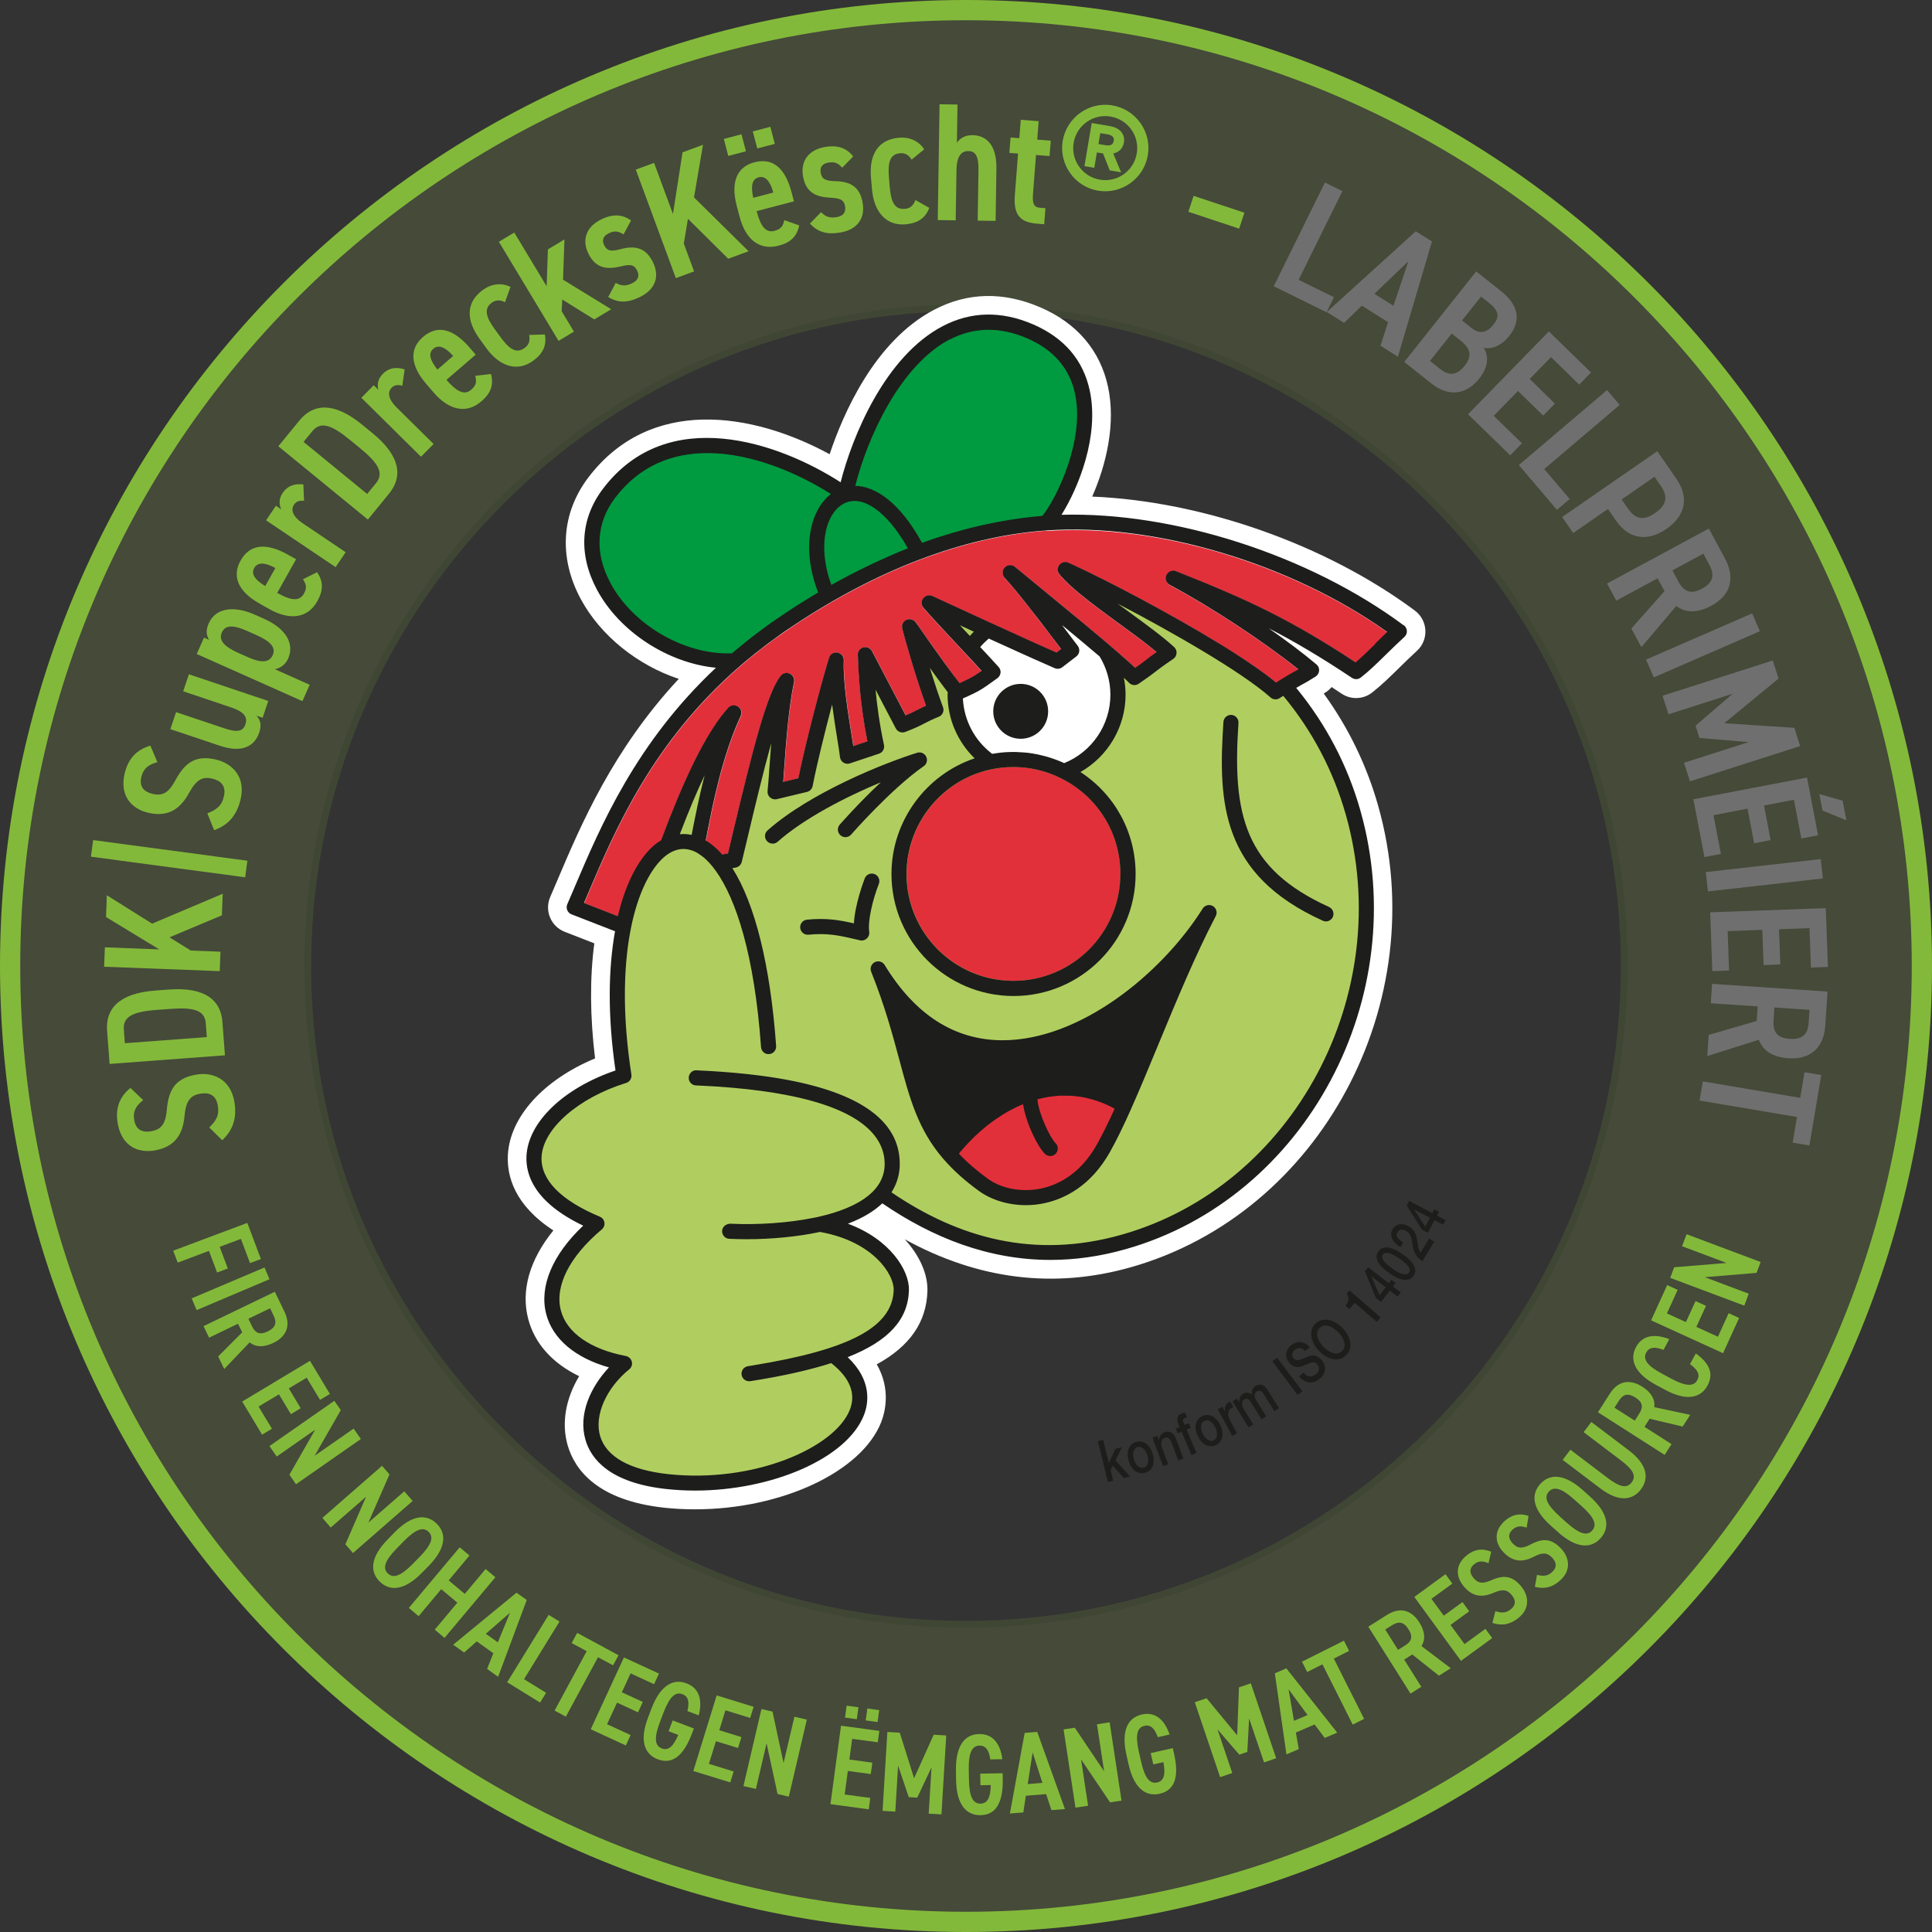
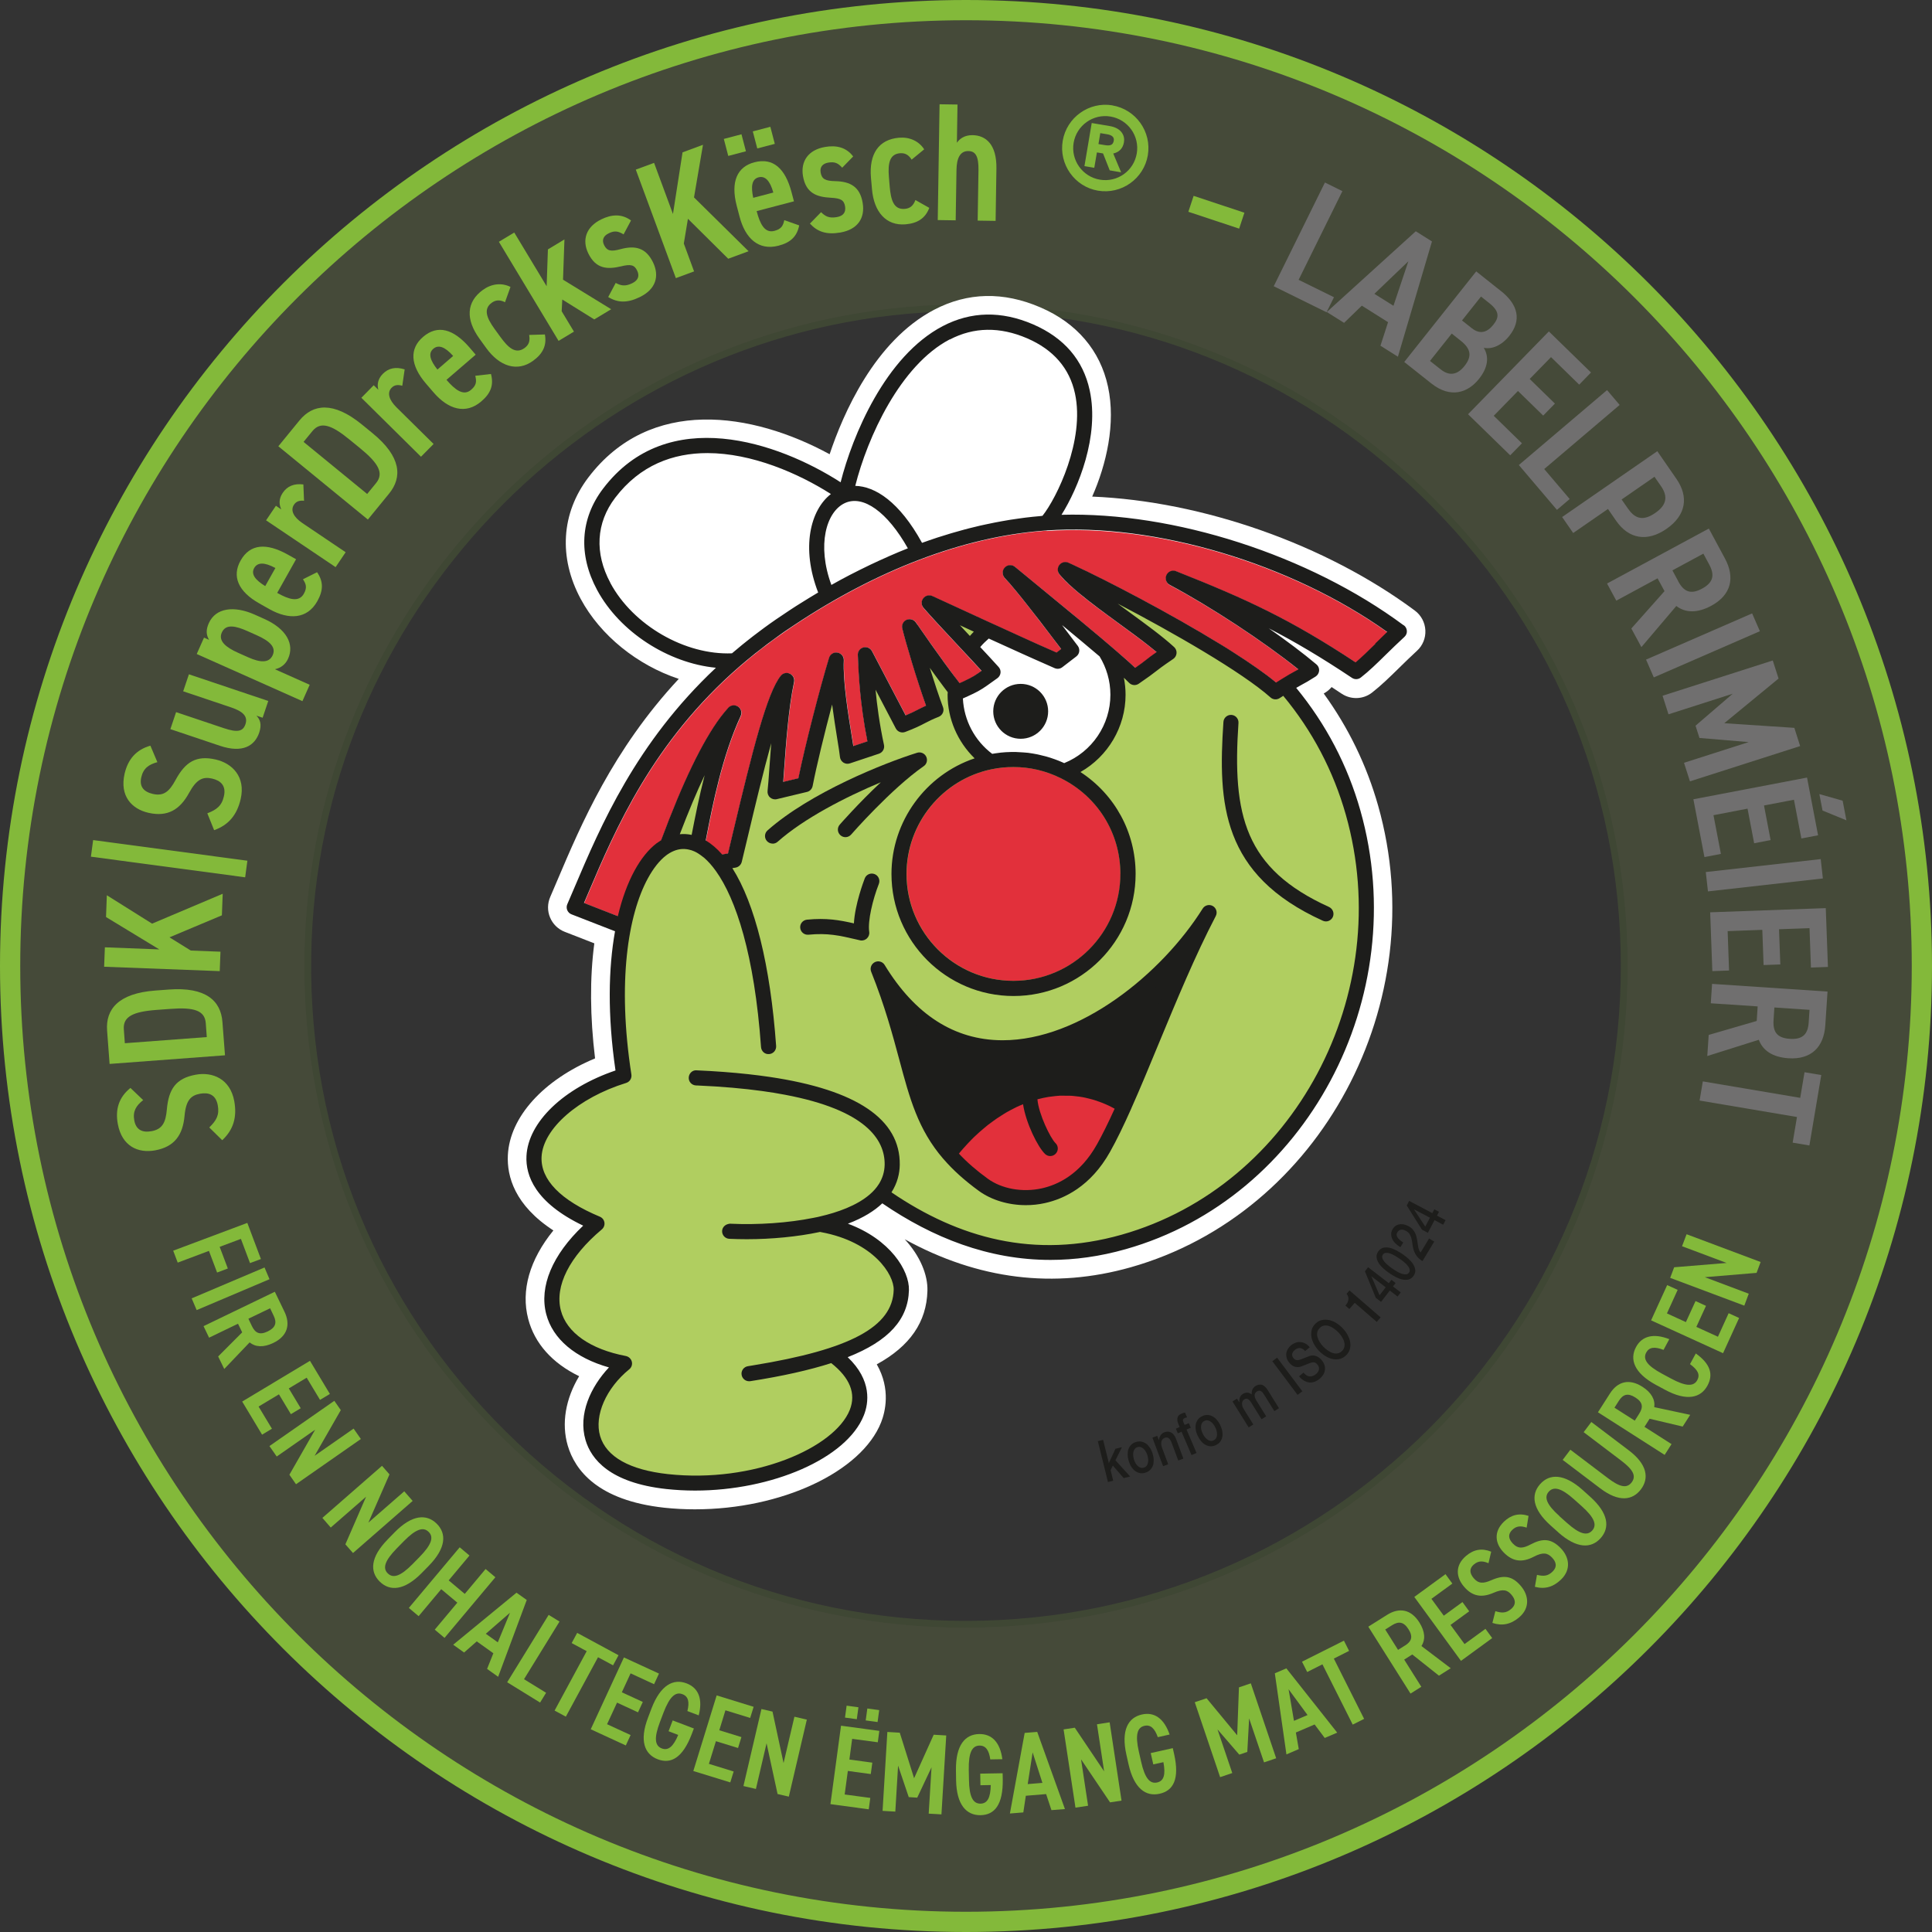
<svg xmlns="http://www.w3.org/2000/svg" id="Calque_2" data-name="Calque 2" viewBox="0 0 286.46 286.46">
  <rect x="0" y="0" width="286.46" height="286.46" fill="#333333" stroke="none" />
  <defs>
    <style>
      .cls-1 {
        fill: #706f6f;
      }

      .cls-2 {
        fill: #1d1d1b;
      }

      .cls-3 {
        fill: #fff;
      }

      .cls-4 {
        opacity: .15;
      }

      .cls-5 {
        fill: #b0ce60;
      }

      .cls-6 {
        fill: #009a40;
      }

      .cls-7 {
        fill: #e2303b;
      }

      .cls-8 {
        fill: #83b93a;
      }
    </style>
  </defs>
  <g id="Ebene_1" data-name="Ebene 1">
    <g class="cls-4">
      <g>
        <path class="cls-5" d="M143.23,1.5C64.71,1.5.9,65.69,1.5,144.35c.6,77.09,63.54,140.03,140.63,140.61,78.65.6,142.83-63.21,142.83-141.73S221.38,1.5,143.23,1.5M143.23,240.83c-55.09,0-99.67-45.89-97.52-101.45,1.96-50.65,43.01-91.7,93.66-93.67,55.56-2.15,101.46,42.42,101.46,97.52s-43.78,97.59-97.59,97.59" />
        <path class="cls-8" d="M143.24,285.46c-.37,0-.74,0-1.11,0C64.91,284.87,1.6,221.57,1,144.35c-.29-38.15,14.38-74.11,41.31-101.25C69.25,15.95,105.09,1,143.23,1c78.43,0,142.23,63.81,142.23,142.23,0,38.14-14.95,73.97-42.09,100.91-26.88,26.67-62.4,41.32-100.13,41.32ZM143.23,2c-37.87,0-73.46,14.85-100.21,41.8C16.28,70.76,1.71,106.46,2,144.34c.59,76.68,63.46,139.53,140.13,140.12.37,0,.74,0,1.1,0,37.47,0,72.74-14.54,99.43-41.03,26.95-26.75,41.8-62.33,41.8-100.2C284.46,65.36,221.11,2,143.23,2ZM143.23,241.33c-26.88,0-51.98-10.7-70.67-30.13-18.68-19.41-28.39-44.93-27.35-71.84,1.97-50.82,43.32-92.17,94.14-94.15,26.91-1.04,52.43,8.67,71.84,27.35,19.43,18.69,30.13,43.79,30.13,70.67,0,54.09-44,98.09-98.09,98.09ZM143.27,46.14c-1.29,0-2.58.02-3.88.08-50.3,1.95-91.23,42.88-93.18,93.19-1.03,26.64,8.58,51.89,27.07,71.1,18.5,19.23,43.34,29.82,69.95,29.82,53.54,0,97.09-43.56,97.09-97.09,0-26.61-10.59-51.45-29.83-69.95-18.28-17.59-42.03-27.14-67.23-27.14Z" />
      </g>
    </g>
    <g>
      <path class="cls-8" d="M21.22,163.12c-1.04.82-1.56,1.66-1.31,3,.25,1.37,1.15,1.86,2.57,1.6,1.61-.3,2.09-1.3,2.26-3.23.27-3.03,1.35-4.6,4.26-5.14,2.52-.47,5.12.62,5.73,3.89.44,2.4-.12,4.27-1.78,5.82l-1.92-1.89c1.05-1.03,1.53-1.85,1.26-3.29-.3-1.64-1.42-1.94-2.64-1.71-1.34.25-2.08.94-2.29,3.31-.26,2.8-1.48,4.55-4.34,5.08-2.54.47-4.94-.6-5.55-3.9-.41-2.2.17-3.98,1.87-5.35l1.91,1.82Z" />
-       <path class="cls-8" d="M33.36,156.47l-17.11,1.28-.37-4.93c-.24-3.15,1.65-5.54,7.13-5.95l2.03-.15c5.48-.41,7.71,1.67,7.94,4.81l.37,4.93ZM25.26,149.59l-2.03.15c-3.52.26-5.01,1-4.87,2.88l.15,2.06,12.15-.91-.15-2.06c-.14-1.88-1.73-2.39-5.25-2.12Z" />
+       <path class="cls-8" d="M33.36,156.47l-17.11,1.28-.37-4.93c-.24-3.15,1.65-5.54,7.13-5.95l2.03-.15c5.48-.41,7.71,1.67,7.94,4.81ZM25.26,149.59l-2.03.15c-3.52.26-5.01,1-4.87,2.88l.15,2.06,12.15-.91-.15-2.06c-.14-1.88-1.73-2.39-5.25-2.12Z" />
      <path class="cls-8" d="M32.89,135.72l-7.76,3.26,3.16,1.96,4.4.17-.11,2.88-17.14-.65.11-2.88,8.07.31-7.9-4.8.12-3.23,6.71,4.21,10.47-4.43-.12,3.2Z" />
      <path class="cls-8" d="M36.68,127.62l-.33,2.46-22.87-3.06.33-2.46,22.87,3.06Z" />
      <path class="cls-8" d="M23.35,113c-1.28.35-2.09.9-2.4,2.24-.31,1.36.32,2.16,1.73,2.48,1.6.36,2.43-.37,3.35-2.07,1.45-2.68,3.06-3.69,5.94-3.04,2.5.57,4.46,2.59,3.72,5.84-.54,2.38-1.8,3.88-3.94,4.64l-1.01-2.5c1.37-.53,2.14-1.1,2.46-2.53.37-1.62-.54-2.34-1.75-2.62-1.33-.3-2.28.04-3.42,2.13-1.35,2.47-3.16,3.59-6,2.95-2.52-.57-4.3-2.51-3.56-5.78.5-2.18,1.73-3.58,3.83-4.18l1.03,2.43Z" />
      <path class="cls-8" d="M39.77,103.95l-.83,2.47-.92-.31c.56.58.81,1.32.42,2.5-.66,1.96-2.44,3.11-5.83,1.97l-7.35-2.47.85-2.52,7.09,2.38c2.1.71,2.84.43,3.19-.58.39-1.15-.33-1.9-2.12-2.5l-7.11-2.39.85-2.52,11.78,3.96Z" />
      <path class="cls-8" d="M45.92,101.53l-1.08,2.43-15.67-6.99,1.08-2.43.75.33c-.42-.71-.5-1.45-.04-2.47,1.02-2.29,3.76-2.62,6.78-1.28l1.43.64c3.34,1.49,4.5,3.78,3.55,5.89-.38.86-1.08,1.39-1.96,1.58l5.15,2.3ZM35.3,96.79l1.5.67c1.86.83,3.11.84,3.63-.31.53-1.18-.4-2.09-2.38-2.97l-1.32-.59c-1.77-.79-3.25-1.13-3.84.19-.57,1.27.64,2.22,2.41,3.01Z" />
      <path class="cls-8" d="M47.01,84.84c.96,1.39.94,2.69.04,4.3-1.5,2.67-4.22,2.79-7.1,1.18l-1.47-.83c-3.19-1.79-4.11-4.05-2.81-6.37,1.4-2.49,3.83-2.67,7.04-.87l1.19.67-2.8,4.99c1.69.95,3.2,1.45,3.95.13.53-.95.31-1.48-.13-2.15l2.1-1.05ZM39.32,86.91l1.51-2.69c-1.62-.88-2.65-.86-3.14,0-.52.93.19,1.79,1.63,2.68Z" />
      <path class="cls-8" d="M45.09,74.25c-.62-.06-1.14.04-1.5.58-.57.85-.05,1.85,1.25,2.73l6.41,4.32-1.49,2.21-10.31-6.94,1.46-2.16.8.54c-.33-.67-.41-1.53.2-2.44.69-1.03,1.71-1.43,3.07-1.26l.1,2.43Z" />
      <path class="cls-8" d="M54.55,77.04l-13.28-10.87,3.13-3.83c2-2.44,5.01-2.87,9.27.61l1.58,1.29c4.25,3.48,4.43,6.52,2.43,8.96l-3.13,3.83ZM53.42,66.48l-1.58-1.29c-2.73-2.24-4.32-2.73-5.52-1.27l-1.31,1.6,9.43,7.72,1.31-1.6c1.2-1.46.4-2.92-2.33-5.16Z" />
      <path class="cls-8" d="M59.65,57.2c-.6-.17-1.13-.17-1.58.29-.72.73-.39,1.81.72,2.91l5.5,5.43-1.87,1.89-8.84-8.74,1.83-1.86.69.68c-.2-.72-.11-1.58.65-2.36.87-.88,1.94-1.08,3.25-.67l-.35,2.41Z" />
      <path class="cls-8" d="M72.8,55.46c.43,1.64-.03,2.85-1.43,4.05-2.32,2-4.92,1.19-7.08-1.32l-1.1-1.28c-2.39-2.77-2.49-5.21-.47-6.95,2.17-1.87,4.51-1.2,6.92,1.59l.89,1.04-4.33,3.73c1.27,1.47,2.52,2.46,3.66,1.47.83-.71.8-1.28.61-2.07l2.33-.27ZM64.86,54.79l2.33-2.01c-1.22-1.38-2.2-1.71-2.95-1.06-.81.7-.43,1.75.62,3.08Z" />
      <path class="cls-8" d="M80.79,49.58c.3,1.6-.27,2.84-1.74,3.91-2.35,1.71-4.98.85-6.96-1.89l-.99-1.37c-2.1-2.9-1.94-5.47.49-7.24,1.27-.92,2.76-1.11,4.1-.45l-.81,2.27c-.68-.34-1.31-.4-1.97.08-1.21.88-.84,2.15.42,3.88l.85,1.17c1.14,1.57,2.25,2.64,3.6,1.66.64-.47.84-1.04.68-1.94l2.34-.07Z" />
      <path class="cls-8" d="M83.69,35.51l-.21,5.96,7.14,4.38-2.51,1.51-4.74-2.95-.09,1.74,1.82,3.02-2.28,1.37-8.85-14.69,2.28-1.37,4.8,7.96.19-5.46,2.45-1.48Z" />
      <path class="cls-8" d="M92.44,34.74c-.79-.47-1.31-.58-2.2-.14-.74.36-1.05.96-.67,1.74.44.89,1.04.99,2.45.6,2.13-.57,3.73-.24,4.8,1.95,1,2.06.41,4.01-1.96,5.16-1.88.92-3.3.84-4.68-.01l1.11-2.09c.74.38,1.36.58,2.46.04.89-.44,1.1-1.09.72-1.87-.41-.85-.95-.98-2.38-.63-1.98.47-3.72.43-4.86-1.91-.97-1.99-.35-3.95,1.93-5.06,1.5-.73,3.01-.86,4.4.17l-1.1,2.06Z" />
      <path class="cls-8" d="M107.98,38.37l-5.98-5.93-.61,3.67,1.52,4.13-2.7,1-5.94-16.09,2.71-1,2.8,7.58,1.42-9.14,3.03-1.12-1.33,7.8,8.09,7.98-3.01,1.11Z" />
      <path class="cls-8" d="M107.32,20.6l2.62-.69.66,2.52-2.62.69-.66-2.53ZM118.5,33.42c-.34,1.66-1.29,2.55-3.07,3.01-2.96.77-4.94-1.1-5.77-4.3l-.43-1.63c-.92-3.54.06-5.77,2.63-6.44,2.77-.72,4.58.91,5.51,4.47l.35,1.32-5.53,1.45c.49,1.88,1.18,3.32,2.64,2.93,1.06-.28,1.28-.8,1.46-1.59l2.21.78ZM111.68,29.33l2.98-.78c-.49-1.77-1.22-2.51-2.18-2.26-1.03.27-1.15,1.38-.8,3.04ZM111.62,19.48l2.6-.68.66,2.53-2.6.68-.66-2.52Z" />
      <path class="cls-8" d="M124.88,24.87c-.62-.68-1.09-.92-2.07-.76-.81.14-1.28.62-1.13,1.48.17.98.72,1.24,2.18,1.27,2.2.05,3.65.82,4.05,3.22.38,2.25-.74,3.96-3.33,4.4-2.06.35-3.4-.13-4.49-1.33l1.65-1.69c.6.58,1.14.94,2.34.73.98-.17,1.36-.74,1.22-1.59-.16-.93-.63-1.2-2.11-1.28-2.04-.11-3.69-.63-4.13-3.21-.37-2.18.77-3.89,3.27-4.32,1.64-.28,3.13.02,4.17,1.41l-1.63,1.67Z" />
      <path class="cls-8" d="M137.79,30.81c-.57,1.52-1.7,2.29-3.51,2.45-2.9.25-4.7-1.84-4.99-5.21l-.15-1.68c-.31-3.57,1.16-5.69,4.15-5.95,1.56-.13,2.93.47,3.74,1.72l-1.86,1.53c-.4-.64-.91-1.02-1.73-.95-1.49.13-1.82,1.4-1.64,3.53l.12,1.44c.17,1.93.57,3.42,2.23,3.28.79-.07,1.26-.46,1.58-1.31l2.04,1.15Z" />
      <path class="cls-8" d="M139.31,15.46l2.66.04-.09,5.67c.38-.57,1.11-1.15,2.33-1.13,1.94.03,3.58,1.35,3.53,4.93l-.12,7.78-2.66-.04.12-7.48c.03-2.09-.45-2.82-1.5-2.83-1.24-.02-1.73,1.09-1.76,2.76l-.12,7.51-2.66-.04.27-17.15Z" />
-       <path class="cls-8" d="M149.85,20.39l1.29.1.21-2.73,2.65.21-.21,2.73,2.01.16-.18,2.28-2.01-.16-.44,5.67c-.11,1.44.04,2.07,1,2.15l.84.07-.19,2.38-1.09-.09c-2.45-.19-3.49-1.29-3.26-4.22l.48-6.17-1.29-.1.18-2.28Z" />
      <path class="cls-8" d="M164.94,15.63c3.48.59,5.84,3.91,5.25,7.39-.59,3.48-3.91,5.84-7.39,5.25-3.46-.58-5.82-3.91-5.23-7.39.59-3.48,3.91-5.84,7.37-5.26ZM163.08,26.64c2.6.44,5.04-1.31,5.47-3.89.44-2.57-1.29-5.03-3.89-5.47-2.57-.44-5.04,1.31-5.47,3.89-.44,2.57,1.31,5.04,3.89,5.47ZM160.79,24.64l1.08-6.4,2.67.45c1.76.3,2.28,1.44,2.11,2.4-.16.96-.76,1.49-1.59,1.67l1.17,2.79-1.69-.29-.99-2.51-.91-.15-.39,2.28-1.47-.25ZM163.77,21.51c.86.15,1.26-.01,1.37-.65.09-.51-.26-.83-.97-.95l-1.03-.17-.27,1.62.91.15Z" />
      <path class="cls-8" d="M176.98,29.04l7.53,2.5-.78,2.36-7.53-2.5.78-2.36Z" />
      <path class="cls-1" d="M192.55,41.49l5.24,2.58-1.1,2.23-7.83-3.86,7.59-15.38,2.59,1.28-6.49,13.15Z" />
      <path class="cls-1" d="M196.73,46.26l13.19-11.97,2.4,1.51-5.05,17.09-2.59-1.63,1.13-3.49-3.89-2.45-2.63,2.55-2.57-1.61ZM203.79,43.57l2.82,1.77,2.21-6.6-5.03,4.82Z" />
      <path class="cls-1" d="M222.54,43.14c2.59,2.06,3.08,4.35,1.24,6.67-1.1,1.38-2.56,2.03-3.78,1.76.81,1.34.64,2.92-.71,4.61-1.61,2.02-4.17,2.97-7.07.67l-4.01-3.18,10.67-13.43,3.66,2.91ZM212.02,53.51l1.58,1.25c1.34,1.07,2.52.79,3.54-.49,1.13-1.42.97-2.53-.53-3.73l-1.36-1.08-3.22,4.05ZM216.78,47.52l1.44,1.14c1.25.99,2.32.6,3.2-.51.83-1.05,1-1.94-.62-3.22l-1.21-.96-2.81,3.54Z" />
      <path class="cls-1" d="M235.9,55.23l-1.75,1.8-4.18-4.08-3.16,3.24,3.74,3.65-1.74,1.78-3.74-3.65-3.59,3.68,4.18,4.08-1.74,1.78-6.25-6.09,11.98-12.28,6.25,6.09Z" />
      <path class="cls-1" d="M228.96,69.54l3.78,4.45-1.89,1.61-5.65-6.65,13.08-11.11,1.87,2.2-11.18,9.5Z" />
      <path class="cls-1" d="M238.41,75.47l-5.15,3.56-1.64-2.37,14.11-9.76,2.84,4.11c1.84,2.66,1.43,5.39-1.47,7.4-2.9,2.01-5.63,1.48-7.48-1.2l-1.2-1.74ZM241.43,75.47c1.13,1.64,2.41,1.69,4.02.57,1.53-1.06,1.97-2.3.84-3.94l-.98-1.41-4.87,3.37.98,1.41Z" />
      <path class="cls-1" d="M241.88,93.19l4.92-5.54-1.03-1.9-6.12,3.31-1.37-2.54,15.09-8.15,2.37,4.4c1.54,2.84.98,5.43-2.01,7.05-2.08,1.12-3.84,1.06-5.18.03l-5.18,6.1-1.49-2.76ZM248.83,86.19c.83,1.53,1.82,2.01,3.53,1.09,1.71-.92,1.89-2.04,1.07-3.57l-.87-1.62-4.59,2.48.87,1.62Z" />
      <path class="cls-1" d="M245.21,100.44l-1.15-2.64,15.73-6.85,1.15,2.64-15.73,6.85Z" />
      <path class="cls-1" d="M255.65,107.23l10.4.69.86,2.7-16.34,5.23-.88-2.75,9.59-3.07-7.3-.61-.58-1.82,5.51-4.74-9.52,3.05-.88-2.75,16.34-5.23.86,2.68-8.06,6.63Z" />
      <path class="cls-1" d="M269.56,123.85l-2.47.47-1.1-5.74-4.44.85.98,5.13-2.44.47-.98-5.13-5.05.97,1.1,5.74-2.44.47-1.64-8.57,16.85-3.22,1.64,8.57ZM273.21,118.72l.56,2.91-3.54-1.45-.47-2.44,3.45.98Z" />
      <path class="cls-1" d="M253.24,132.17l-.32-2.87,17.04-1.92.32,2.87-17.05,1.92Z" />
      <path class="cls-1" d="M271.02,143.37l-2.51.09-.21-5.84-4.52.16.19,5.22-2.48.09-.19-5.22-5.14.19.21,5.84-2.48.09-.32-8.72,17.14-.62.32,8.72Z" />
      <path class="cls-1" d="M253.35,153.45l7.12-2.07.14-2.16-6.95-.46.19-2.88,17.12,1.14-.33,4.99c-.21,3.22-2.06,5.12-5.46,4.9-2.36-.16-3.81-1.15-4.4-2.74l-7.64,2.41.21-3.13ZM262.97,151.23c-.12,1.74.47,2.67,2.41,2.8,1.94.13,2.69-.72,2.8-2.46l.12-1.84-5.21-.35-.12,1.84Z" />
      <path class="cls-1" d="M268.28,169.84l-2.48-.42.64-3.8-14.44-2.44.48-2.84,14.44,2.44.64-3.8,2.48.42-1.76,10.45Z" />
    </g>
    <g>
      <path class="cls-2" d="M162.78,213.68l.78-.19.85,3.44.98-2.12.96-.24-.96,1.95,2.18,2.4-.96.24-1.61-1.86-.33.68.39,1.57-.78.19-1.5-6.05Z" />
      <path class="cls-2" d="M169.83,218.36c-.28.09-.55.11-.8.06-.25-.05-.49-.15-.7-.3s-.4-.36-.57-.61-.3-.55-.4-.88c-.1-.33-.16-.64-.16-.95s.03-.58.12-.83c.09-.25.23-.46.41-.64s.42-.32.7-.4c.28-.09.55-.11.8-.06.25.05.49.15.7.3.21.15.4.36.57.61s.3.54.4.87c.1.33.16.65.16.96s-.03.58-.12.82c-.09.25-.23.46-.41.64-.18.18-.42.32-.7.4ZM169.6,217.61c.17-.05.31-.14.41-.27s.17-.28.2-.45c.04-.17.05-.35.03-.54-.02-.19-.06-.38-.11-.57-.06-.18-.13-.36-.23-.53-.1-.17-.21-.32-.33-.43s-.26-.2-.42-.25c-.15-.05-.32-.05-.49,0-.17.05-.31.14-.41.27s-.17.28-.2.44c-.04.17-.05.35-.03.54s.06.38.11.57c.06.19.13.37.23.54.09.17.2.31.33.43s.27.21.42.25c.15.05.32.05.49,0Z" />
      <path class="cls-2" d="M170.87,213.16l.72-.27.23.62h.02c.03-.27.11-.51.25-.71s.32-.35.54-.43c.38-.14.72-.13,1.02.03s.55.48.73.96l1.08,2.91-.76.28-.99-2.66c-.13-.33-.28-.55-.44-.66-.16-.11-.36-.12-.58-.04-.13.05-.23.12-.31.21s-.14.21-.17.33c-.03.13-.04.27-.03.42.01.15.04.3.1.46l.93,2.5-.76.28-1.58-4.23Z" />
      <path class="cls-2" d="M174.36,211.83l.55-.24-.15-.35c-.11-.26-.18-.49-.19-.67-.02-.19,0-.34.05-.47.05-.13.12-.23.22-.3.1-.08.21-.14.33-.19.24-.1.42-.16.54-.17l.3.72c-.05,0-.11.01-.17.03-.06.01-.12.04-.2.07-.1.04-.17.11-.22.2s-.03.22.04.39l.18.43.63-.27.29.68-.63.27,1.48,3.47-.74.32-1.48-3.47-.55.24-.29-.68Z" />
      <path class="cls-2" d="M180.3,214.26c-.26.13-.53.19-.78.18-.26,0-.5-.07-.74-.19-.23-.12-.45-.29-.65-.52-.2-.23-.38-.5-.53-.81-.15-.31-.25-.61-.3-.91-.05-.3-.05-.58,0-.83s.16-.49.31-.7.36-.37.63-.5.53-.19.78-.18c.26,0,.5.07.74.19.23.12.45.29.65.52.2.23.38.49.52.8.15.32.25.62.3.92.05.3.05.58,0,.83s-.15.49-.31.7c-.15.21-.36.37-.63.5ZM179.96,213.55c.16-.08.28-.19.36-.33.08-.14.12-.3.13-.47.01-.17,0-.35-.05-.54-.05-.19-.11-.37-.2-.55-.08-.17-.18-.34-.3-.49-.12-.16-.25-.28-.39-.38-.14-.1-.29-.16-.45-.19-.16-.03-.32,0-.48.08-.16.08-.28.19-.36.33-.08.14-.12.3-.14.47-.01.17,0,.35.05.54.05.19.11.37.2.55.08.18.19.34.31.5s.25.28.39.38.29.16.45.19c.16.03.32,0,.48-.08Z" />
-       <path class="cls-2" d="M180.56,208.94l.67-.36.42.77h.01c-.04-.12-.05-.25-.05-.39,0-.13.03-.27.07-.4.04-.13.1-.25.17-.36s.17-.19.28-.25c.08-.04.14-.07.18-.08.03-.01.07-.02.1-.04l.46.85c-.05.02-.11.04-.17.06s-.11.04-.16.07c-.12.06-.22.16-.29.27-.07.12-.12.25-.14.41-.02.16,0,.33.04.53.05.19.13.4.25.62l1.02,1.89-.71.38-2.15-3.97Z" />
      <path class="cls-2" d="M182.76,207.78l.65-.4.33.53h.02c0-.14,0-.26,0-.38.01-.12.04-.23.08-.33s.1-.2.17-.29c.08-.09.18-.18.3-.25.19-.12.4-.17.62-.17.23,0,.44.09.65.27,0-.27.03-.51.11-.72.08-.21.24-.38.46-.53.33-.2.65-.26.95-.18.3.08.6.36.89.82l1.65,2.65-.69.43-1.39-2.24c-.1-.15-.19-.29-.27-.41s-.18-.22-.27-.28c-.09-.07-.2-.1-.3-.1-.11,0-.23.04-.36.12-.23.14-.34.34-.34.58,0,.24.11.53.32.85l1.4,2.25-.69.43-1.53-2.46c-.17-.27-.33-.44-.49-.53s-.35-.07-.56.06c-.09.06-.16.13-.21.23-.05.1-.09.21-.1.33,0,.12,0,.26.04.41.04.15.11.3.21.46l1.42,2.28-.69.43-2.39-3.83Z" />
      <path class="cls-2" d="M188.65,201.83l.71-.53,3.74,4.99-.71.53-3.74-4.99Z" />
      <path class="cls-2" d="M193.28,203.53c.15.18.31.32.47.41.16.09.32.14.48.14.16,0,.31-.02.46-.08.15-.06.29-.15.43-.26.15-.12.26-.25.33-.38s.11-.26.12-.38c0-.12,0-.24-.05-.35-.04-.11-.1-.21-.18-.3-.15-.18-.3-.29-.44-.32-.14-.03-.26-.03-.37,0-.19.05-.4.12-.63.22-.23.1-.52.21-.86.34-.21.08-.41.13-.59.13-.18,0-.35-.02-.51-.07-.16-.05-.3-.13-.42-.23-.13-.1-.24-.21-.35-.34-.2-.24-.33-.49-.4-.73-.06-.25-.08-.48-.04-.71.04-.23.12-.44.25-.64.12-.2.27-.37.45-.51.2-.17.42-.29.66-.38s.47-.12.72-.1c.25.02.49.09.72.21.24.12.46.31.67.56l-.68.56c-.27-.29-.54-.44-.8-.45-.26,0-.51.1-.74.29-.08.07-.15.14-.22.23-.07.09-.12.19-.15.29-.03.1-.04.22-.01.33.02.12.08.24.18.36.14.17.29.27.46.29.17.03.34,0,.52-.06.02,0,.09-.04.22-.08s.27-.1.43-.17c.16-.06.31-.12.46-.18.15-.06.26-.1.32-.12.17-.06.33-.08.5-.07.17,0,.33.04.48.1.15.06.3.14.43.24.13.1.25.21.36.34.22.27.37.54.44.8s.08.52.03.76c-.04.24-.14.47-.28.68-.14.21-.31.39-.5.55-.22.18-.46.32-.71.42-.25.09-.51.13-.77.11s-.52-.1-.79-.25-.53-.37-.77-.66l.68-.56Z" />
      <path class="cls-2" d="M195.07,196.24c.27-.26.58-.43.92-.51.34-.08.68-.08,1.04-.01.36.07.71.21,1.06.42.35.21.68.48.99.8.31.33.56.67.75,1.03.19.36.32.72.37,1.08.05.36.03.7-.07,1.03-.1.33-.29.63-.56.89-.27.26-.58.43-.91.52-.34.08-.68.09-1.04.02-.36-.07-.71-.21-1.06-.42s-.69-.48-1-.8c-.3-.32-.55-.66-.75-1.03-.19-.36-.32-.72-.37-1.08-.05-.36-.03-.71.06-1.04s.28-.63.56-.89ZM195.69,196.89c-.19.19-.32.39-.37.63-.05.23-.04.47.02.72.07.25.18.49.33.74.15.25.33.48.54.69s.43.41.67.57c.24.17.48.29.72.37.24.08.48.1.72.06s.45-.15.64-.34c.2-.19.32-.39.37-.63.05-.23.04-.47-.02-.72s-.18-.49-.33-.74c-.15-.25-.33-.48-.54-.69-.21-.21-.43-.41-.67-.57-.24-.17-.48-.29-.72-.37-.24-.08-.48-.1-.72-.06s-.45.15-.64.34Z" />
      <path class="cls-2" d="M199.48,193.59c.11-.13.21-.26.29-.41.08-.14.13-.29.15-.44.02-.15.02-.3-.02-.46-.04-.15-.12-.3-.24-.45l.43-.5,4.62,4-.58.67-3.26-2.83-.8.92-.59-.51Z" />
      <path class="cls-2" d="M206.93,190.24l-.39.5,1.15.89-.47.61-1.15-.89-1.3,1.68-.78-.6-1.61-3.93.47-.61,3.07,2.37.39-.5.62.48ZM204.54,192.06l.92-1.19-2.13-1.64h0s1.22,2.83,1.22,2.83Z" />
      <path class="cls-2" d="M204.35,185.56c.2-.29.45-.47.74-.55.29-.07.6-.07.93,0,.33.07.66.2.99.37s.64.36.93.56c.29.2.57.42.86.67.28.25.52.51.7.79s.3.57.34.87c.04.3-.04.59-.24.89-.2.29-.45.47-.74.55-.29.07-.6.07-.93,0-.33-.07-.66-.2-.99-.37s-.64-.36-.93-.56-.57-.42-.86-.67c-.28-.25-.52-.51-.7-.79s-.3-.57-.34-.87c-.04-.3.04-.59.24-.89ZM208.92,188.69c.1-.14.13-.3.09-.47-.04-.17-.12-.34-.26-.52-.14-.18-.31-.36-.53-.54s-.46-.37-.73-.55-.52-.34-.77-.48c-.25-.14-.48-.24-.7-.3-.22-.07-.41-.08-.58-.06s-.3.11-.4.26c-.1.15-.13.3-.09.47.04.17.13.34.27.52.14.18.32.36.53.54.22.18.46.37.72.55s.52.34.77.48c.25.14.48.24.7.3.21.06.41.08.57.06s.3-.11.41-.26Z" />
      <path class="cls-2" d="M212.66,184.09l-1.75,2.9c-.43-.27-.76-.58-.98-.94-.22-.36-.37-.76-.44-1.19-.04-.21-.08-.43-.1-.65-.03-.22-.07-.43-.13-.64-.06-.21-.14-.4-.25-.57-.11-.17-.26-.33-.47-.45-.09-.06-.2-.11-.32-.16-.12-.05-.24-.07-.36-.07s-.25.02-.36.08c-.12.06-.22.16-.31.31-.08.14-.12.27-.11.4.01.13.06.26.15.39s.2.25.34.37c.14.12.31.24.49.36l-.42.69c-.29-.17-.54-.37-.75-.58-.21-.21-.37-.43-.47-.67-.1-.23-.15-.47-.15-.71,0-.24.08-.48.22-.72.16-.26.34-.44.55-.55.21-.11.43-.17.65-.18.22-.01.44.02.66.09.21.07.41.15.58.25.21.13.38.27.52.42.14.16.25.32.34.49s.16.35.21.54.09.37.12.55c.03.18.06.37.08.54s.05.35.08.51c.03.16.08.31.13.45.06.14.13.26.23.35l1.25-2.07.76.46Z" />
      <path class="cls-2" d="M213.36,179.68l-.3.56,1.28.67-.36.68-1.28-.68-.99,1.88-.87-.46-2.26-3.59.36-.68,3.43,1.81.3-.56.7.37ZM211.32,181.88l.7-1.33-2.38-1.25h0s1.69,2.58,1.69,2.58Z" />
    </g>
    <path class="cls-8" d="M143.23,286.46C64.25,286.46,0,222.21,0,143.23S64.25,0,143.23,0s143.23,64.25,143.23,143.23-64.25,143.23-143.23,143.23ZM143.23,3C65.91,3,3,65.91,3,143.23s62.91,140.23,140.23,140.23,140.23-62.91,140.23-140.23S220.56,3,143.23,3Z" />
    <g>
      <g>
        <path class="cls-3" d="M208.13,92.72c-14.03-10.42-34.09-16.86-50.74-16.39,2.49-3.96,5.65-11.69,4.18-18.46-.97-4.5-3.8-7.79-8.4-9.78-4.69-2.02-9.19-1.93-13.38.26-8.54,4.46-13.41,16.29-15.15,23.16-9.21-5.93-25.67-11.64-35.22.94-3.39,4.46-3.7,9.79-.89,15.02,3.37,6.26,10.58,10.86,17.62,11.54-11.84,11.11-17.09,23.44-20.97,32.57-.37.86-.72,1.7-1.07,2.5-.12.28-.12.6,0,.88.12.28.34.5.63.61l6.45,2.51c-.98,5.48-1.13,12.4.07,20.64-7.69,2.62-12.95,7.64-13.2,12.69-.14,2.87,1.26,6.9,8.41,10.32-4.56,4.31-6.55,9.03-5.48,13.12.96,3.68,4.31,6.49,9.3,7.9-2.71,2.88-4.6,6.95-3.47,10.78.83,2.8,3.57,6.33,11.97,7.25,1.41.15,2.84.23,4.26.23,11.39,0,22.49-4.75,25.03-11.15.72-1.8,1.24-5.18-2.39-8.63,6.13-2.42,8.96-5.62,9.08-9.94.08-2.91-2.79-7.54-9.05-9.85,2.29-.87,3.94-1.91,5.1-3.02,7.48,5.11,15.77,8.39,24.93,8.39,3.59,0,7.32-.5,11.18-1.6,26.69-7.56,42.62-37.33,34.78-65.02-1.9-6.72-5.11-12.83-9.52-18.2.34-.2.61-.34.85-.48.51-.27.98-.53,2.03-1.2.3-.19.49-.52.52-.87.02-.36-.12-.7-.4-.93-1.96-1.65-4.41-3.49-7.07-5.35,3.88,2,7.74,4.28,12.34,7.35.4.27.93.25,1.31-.05,1.22-.95,2.39-2.09,3.74-3.42.84-.82,1.74-1.7,2.73-2.61.25-.23.38-.55.36-.88-.02-.33-.18-.64-.45-.84Z" />
        <path class="cls-3" d="M103.04,223.79c-1.53,0-3.06-.08-4.55-.24-9.9-1.08-13.25-5.6-14.31-9.21-.96-3.27-.33-6.93,1.69-10.29-3.97-1.92-6.6-4.85-7.55-8.48-1.11-4.23.21-8.8,3.73-13.13-5.75-3.75-6.9-8.02-6.75-11.15.28-5.69,5.28-11.17,12.93-14.36-.75-6.2-.79-11.92-.11-17.06l-4.39-1.71c-.98-.38-1.77-1.15-2.17-2.12-.41-.96-.4-2.07.02-3.04l1.06-2.48c3.53-8.31,8.23-19.37,18-29.86-6.12-2.03-11.61-6.41-14.54-11.86-3.3-6.14-2.89-12.7,1.13-18,9.17-12.07,24.32-9.69,35.78-3.45,1.98-5.94,6.66-16.81,15.51-21.43,4.96-2.59,10.26-2.71,15.75-.34,5.39,2.32,8.85,6.38,10.01,11.73,1.19,5.49-.24,11.56-2.34,16.32,16.3.67,34.6,7.06,47.84,16.9h0c.93.69,1.5,1.76,1.56,2.92.06,1.15-.39,2.27-1.25,3.05-.92.84-1.75,1.66-2.53,2.42l-.13.13c-1.42,1.39-2.64,2.58-3.98,3.63-1.31,1.03-3.13,1.1-4.53.17-.5-.34-.99-.66-1.48-.98-.26.31-.56.58-.91.8-.09.06-.18.11-.26.16,3.66,5.05,6.37,10.63,8.07,16.64,8.25,29.13-8.55,60.46-36.68,68.43-11.37,3.22-22.62,1.84-33.51-4.15,2.29,2.49,3.43,5.29,3.36,7.64-.12,4.62-2.59,8.21-7.51,10.9,2.12,3.71,1.23,7.11.64,8.61-2.92,7.35-14.78,12.89-27.59,12.89ZM87.31,133.63l6.99,2.72-.4,2.23c-1,5.63-.97,12.46.08,19.76l.33,2.27-2.17.74c-6.49,2.21-11.15,6.41-11.33,10.21-.17,3.57,3.63,6.16,6.85,7.7l3.62,1.73-2.92,2.76c-3.79,3.58-5.5,7.38-4.71,10.42.7,2.69,3.33,4.8,7.38,5.94l4.37,1.24-3.11,3.31c-1.92,2.05-3.68,5.25-2.83,8.11,1.07,3.62,5.82,4.87,9.62,5.28,1.29.14,2.62.21,3.96.21,10.33,0,20.41-4.22,22.47-9.41.76-1.91.18-3.8-1.73-5.61l-3.13-2.98,4.02-1.59c6.39-2.52,7.27-5.31,7.33-7.45.04-1.4-1.74-5.16-7.25-7.19l-6.94-2.55,6.91-2.61c1.78-.68,3.19-1.49,4.18-2.44l1.62-1.54,1.84,1.26c7.78,5.32,15.43,7.91,23.37,7.91,3.42,0,6.93-.5,10.43-1.49,25.25-7.15,40.31-35.37,32.88-61.62-1.79-6.31-4.82-12.1-9-17.21l-2.06-2.51,2.81-1.63c.31-.18.57-.32.8-.45-1.49-1.17-3.21-2.44-5.06-3.73l2.84-4.72c3.7,1.9,7.41,4.09,11.6,6.84.81-.71,1.66-1.54,2.6-2.46l.14-.14c.39-.38.78-.77,1.2-1.17-13.46-9.4-31.83-15.15-47.42-14.7l-5.16.14,2.74-4.37c2.04-3.24,5.13-10.35,3.82-16.41-.79-3.63-3.01-6.19-6.8-7.83-3.95-1.7-7.55-1.64-11.02.17-7.09,3.7-11.84,13.84-13.75,21.4l-.94,3.72-3.23-2.08c-3.51-2.26-21.53-12.87-31.53.29-2.73,3.6-2.96,7.77-.66,12.05,2.88,5.35,9.23,9.5,15.46,10.1l6.06.59-4.44,4.17c-11.43,10.72-16.56,22.81-20.31,31.63l-.41.96ZM86.65,135.17v.02s0-.01,0-.02Z" />
      </g>
      <g>
        <path class="cls-5" d="M106.64,127.94c-.29-.36-.58-.69-.87-.99-.44-.45-.88-.82-1.33-1.12-.34-.23-.68-.44-1.02-.6,1.04-5.27,2.42-12.99,5.42-19.5-3.57,3.96-7.07,12.06-9.87,19.66-.57.3-1.12.74-1.65,1.26-1.93,1.89-3.58,5.16-4.62,9.63-.17.71-.31,1.46-.45,2.23-.96,5.58-1.04,12.67.26,20.99-12.21,3.76-20.73,14.94-4,21.93-10.56,8.88-8.16,18.41,4.08,20.73-6.4,5.2-8.78,15.88,6.32,17.53,18.11,1.97,36.05-9.31,25.33-18.21,5.8-2.03,10.07-5.1,10.2-10.17.08-3.14-3.41-8.36-11.11-10.23,3.74-1.07,5.98-2.53,7.29-4.06,10.5,7.44,22.36,11.01,35.99,7.15,26.74-7.57,41.5-37.18,34.01-63.64-2.03-7.16-5.55-13.5-10.13-18.8-.38.24-.82.52-1.37.87-5.8-5.18-22.93-14.36-30.47-17.82-.15-.02-.3-.03-.45-.05,2.99,3.42,11.28,8.52,15.13,12.06-3.31,2.24-2.13,1.65-5.12,3.68-2.35-2.45-13.5-11.47-18.41-15.52,2.41,2.53,9.12,11.52,9.12,11.52l-2.08,1.6c-7.79-3.41-14.56-6.62-19.05-8.64,1.92,2.24,6.46,6.94,9.44,10.24-2.26,1.6-2.29,1.76-5.28,3.04-2.13-2.67-7.04-9.76-7.04-9.76.53,2.24,2.45,8.59,3.84,12.32-2.13.85-2.4,1.28-4.96,2.24l-5.44-10.4c.07.84.07,6.42,1.6,13.6l-4.32,1.44c-.17-1.87-1.81-9.87-1.6-14.24-1.39,4.59-3.73,13.66-4.67,18.45l-4.45,1.07c.29-2.45.59-11.04,1.76-16.48-2.35,2.88-5.44,16.91-7.79,26.62l-2.24.39" />
        <path class="cls-7" d="M166.13,129.58c0-6.07-3.4-11.52-8.86-14.21-2.21-1.09-4.56-1.64-6.99-1.64-1.08,0-2.16.11-3.2.32-7.33,1.5-12.65,8.04-12.65,15.53,0,8.74,7.11,15.85,15.85,15.85s15.86-7.11,15.86-15.85Z" />
        <g>
-           <path class="cls-6" d="M154.37,77.64c.26-.03.51-.07.77-.1,3.2-3.52,12.21-22.11-2.41-28.41-16.24-6.99-25.44,14.84-27.36,24.23-8.22-5.76-25.43-12.89-35.06-.22-8.43,11.1,5.65,25.69,18.67,24.83,2.05-1.78,4.28-3.52,6.72-5.2,6.12-4.21,20.97-13.67,38.66-15.13Z" />
          <path class="cls-6" d="M107.92,98.5c-7.35,0-15.3-4.71-18.85-11.32-2.69-5-2.39-10.1.84-14.35,9.53-12.55,26.26-6.28,35.12-.31,1.7-7.46,6.92-19.38,15.04-23.62,4.02-2.1,8.34-2.18,12.85-.24,4.41,1.9,7.11,5.04,8.04,9.34,1.7,7.86-3.22,17.4-5.46,19.87l-.13.14-.19.02c-.14.01-.27.03-.41.05l-.37.05c-12.32,1.02-25.6,6.22-38.42,15.05-2.34,1.61-4.59,3.35-6.68,5.17l-.13.11h-.17c-.36.04-.73.05-1.09.05ZM104.86,66.57c-5.24,0-10.32,1.83-14.15,6.87-2.98,3.92-3.25,8.64-.76,13.27,3.53,6.56,11.59,11.15,18.83,10.77,2.08-1.8,4.32-3.52,6.64-5.12,12.96-8.92,26.41-14.18,38.9-15.22l.33-.04c.08-.01.16-.02.25-.03,2.2-2.56,6.7-11.48,5.1-18.85-.86-3.96-3.37-6.87-7.46-8.63-4.22-1.82-8.25-1.75-11.99.2-8.08,4.22-13.21,16.47-14.68,23.67l-.15.75-.62-.44c-4.94-3.46-12.74-7.2-20.22-7.2Z" />
        </g>
        <path class="cls-3" d="M156.68,96.76c-3.26-1.44-6.35-2.84-9.15-4.11-1.77,1.06-3.25,2.55-4.29,4.34.8.85,1.59,1.7,2.31,2.49-1.14.82-1.59,1.11-3.25,1.85-.15-.19-.3-.39-.46-.61-.14.74-.22,1.51-.22,2.3,0,4.12,2.07,7.76,5.23,9.94,1.11-.23,2.25-.35,3.43-.35,2.69,0,5.23.64,7.49,1.76,4.66-1.67,8-6.12,8-11.35,0-6.67-5.4-12.07-12.07-12.07-.13,0-.25.02-.38.02,1.61,2.06,3.18,4.14,4.04,5.28l-.68.52Z" />
        <path class="cls-2" d="M166.73,163.88s.02-.04.03-.06c3.72-8.35,7.85-19.56,12.52-28.51-9.82,15.62-34.92,31.58-49.06,8.35,5.23,13.07,4.59,20.55,10.49,27.42l.03-.03c5.65-7.36,15.81-13.41,25.99-7.18Z" />
        <path class="cls-7" d="M145.8,175.68c4.27,3.09,13.02,3.14,17.82-5.44,1.01-1.8,2.04-3.96,3.11-6.36-10.19-6.24-20.34-.19-25.99,7.18l-.03.03s.02.03.03.04c1.32,1.53,2.96,3.03,5.06,4.55Z" />
        <path class="cls-7" d="M155.17,78.68c-.12,0-.23.02-.35.03l-.36.04c-12.21,1.01-25.39,6.18-38.12,14.94-2.32,1.6-4.55,3.32-6.62,5.12-12.96,11.25-18.46,24.2-22.48,33.65-.21.49-.42.98-.62,1.45l6.07,2.37c1.03-4.47,2.68-7.74,4.62-9.63,3.95-10.97,7.46-18.09,10.69-21.67.37-.41.99-.49,1.45-.19.46.3.63.9.4,1.4-2.75,5.96-4.12,13.03-5.13,18.19-.1.5-.19.98-.28,1.44.45.31.89.68,1.33,1.12l2.2-.38c.25-1.03.5-2.1.76-3.2,2.85-11.97,5.02-20.63,7.07-23.15.33-.4.89-.53,1.35-.3.47.22.72.74.61,1.25-.83,3.83-1.21,9.35-1.47,13-.05.66-.09,1.26-.13,1.79l2.24-.54c1.01-4.94,3.22-13.43,4.55-17.85.16-.54.7-.88,1.26-.78.56.1.96.59.93,1.16-.15,3.04.65,7.98,1.18,11.25.09.54.17,1.02.23,1.45l2.09-.7c-1.14-5.72-1.32-10.32-1.39-12.1-.01-.31-.02-.53-.03-.65-.05-.53.29-1.02.8-1.17.51-.15,1.06.08,1.31.56l4.98,9.51c.77-.32,1.27-.57,1.79-.84.37-.19.75-.39,1.23-.6-1.39-3.92-3.04-9.43-3.52-11.45-.13-.52.14-1.06.63-1.28.49-.22,1.07-.06,1.38.39.04.06,3.44,4.97,5.77,8.1.04.05.07.1.11.15.04.06.09.12.13.17.16.21.31.42.46.61,1.67-.74,2.12-1.03,3.25-1.85-.73-.79-1.52-1.64-2.31-2.49-.26-.28-.52-.56-.78-.84,0,0,0,0,0,0h0c-.18-.19-.36-.39-.54-.58-2-2.13-3.88-4.15-4.97-5.42-.34-.4-.36-.98-.05-1.4.32-.42.88-.56,1.36-.35,1.42.64,3.08,1.41,4.92,2.26.98.45,2.04.94,3.14,1.44,0,0,0,0,0,0,.14.06.3.14.44.2.26.12.51.24.78.36.28.13.57.26.85.39.15.07.28.13.43.2,0,0,0,0,0,0,2.45,1.12,5.09,2.31,7.87,3.53l.68-.52c-.7-.93-1.88-2.49-3.17-4.15h0s-.02-.03-.03-.04c-.28-.36-.56-.72-.84-1.09-.27-.35-.54-.69-.81-1.04-.01-.01-.02-.03-.03-.04,0,0,0,0,0,0-1.37-1.74-2.68-3.34-3.48-4.18-.41-.43-.41-1.1,0-1.54.4-.43,1.08-.48,1.53-.1.93.77,2.09,1.72,3.37,2.77,1.52,1.25,3.2,2.62,4.87,4,0,0,0,0,0,0,.51.42,1.02.84,1.52,1.26.05.04.09.08.14.12.99.82,1.95,1.62,2.86,2.39.07.06.14.12.21.18.44.37.87.74,1.28,1.09,1.48,1.26,2.73,2.36,3.58,3.16.85-.59,1.21-.87,1.58-1.16.37-.29.76-.59,1.59-1.18-1.54-1.28-3.5-2.71-5.56-4.21-3.35-2.45-6.81-4.97-8.59-7-.14-.16-.21-.23-.26-.3-.33-.4-.33-.98-.02-1.39.32-.41.87-.55,1.35-.34l.7.32c7.34,3.37,23.69,12.12,30.1,17.45.25-.16.47-.3.68-.43,1.07-.67,1.58-.94,2.06-1.21.18-.1.36-.2.57-.31-5.17-4.14-12.93-9.25-19.08-12.53-.52-.28-.74-.92-.49-1.46.25-.54.88-.79,1.43-.57,10.54,4.17,16.99,7.16,26.62,13.52.92-.78,1.86-1.7,2.93-2.75.57-.55,1.16-1.13,1.78-1.73-14.26-10.15-34.38-16.18-50.54-15.05Z" />
      </g>
      <g>
        <path class="cls-2" d="M151.34,109.54c2.25,0,4.07-1.82,4.07-4.07s-1.82-4.07-4.07-4.07-4.07,1.82-4.07,4.07,1.82,4.07,4.07,4.07Z" />
        <path class="cls-2" d="M127.76,139.45c-.08,0-.17,0-.25-.03l-.6-.14c-2.42-.56-4.16-.97-7.04-.69-.61.06-1.16-.39-1.22-1.01s.39-1.16,1.01-1.22c2.89-.28,4.79.06,6.95.55.16-2.84,1.44-6.23,1.61-6.67.22-.58.87-.86,1.45-.64.58.22.86.87.64,1.45-.9,2.3-1.67,5.48-1.43,7.11.06.37-.08.74-.35.99-.21.19-.48.3-.76.3Z" />
        <path class="cls-2" d="M196.6,136.62c-.15,0-.31-.03-.46-.1-15.02-6.81-15.56-17.38-14.74-29.48.04-.62.58-1.08,1.19-1.04.62.04,1.08.58,1.04,1.19-.93,13.64.9,21.61,13.43,27.29.56.26.81.92.56,1.48-.19.41-.6.66-1.02.66Z" />
        <path class="cls-2" d="M179.83,134.34c-.52-.3-1.19-.13-1.51.38-6.11,9.72-18.24,19.52-29.65,19.52-.05,0-.1,0-.14,0-7.04-.05-12.88-3.8-17.36-11.16-.3-.5-.94-.68-1.46-.42-.52.26-.76.88-.54,1.42,2.04,5.1,3.17,9.32,4.17,13.04,1.55,5.78,2.77,10.34,6.51,14.69,0,0,.01,0,.02.01,0,0,.01.02.02.03,1.42,1.65,3.14,3.19,5.25,4.73,1.89,1.37,4.41,2.11,6.97,2.11.94,0,1.9-.1,2.83-.31,2.81-.62,6.76-2.44,9.65-7.6.94-1.67,1.97-3.78,3.16-6.45,0-.01,0-.02,0-.03,0,0,.01-.02.02-.03,1.29-2.89,2.61-6.08,4-9.45,2.68-6.47,5.45-13.17,8.49-18.99.28-.53.09-1.19-.43-1.49ZM162.64,169.69c-2.48,4.44-5.82,5.99-8.18,6.51-2.86.63-5.92.08-8-1.43-1.67-1.21-3.06-2.42-4.28-3.72.09-.11.17-.22.26-.32.15-.18.3-.35.46-.53.2-.23.41-.46.63-.69.16-.17.32-.34.49-.51.22-.23.45-.45.69-.67.17-.16.34-.32.51-.47.25-.22.5-.43.75-.64.17-.14.35-.29.52-.43.27-.21.55-.41.83-.61.17-.12.34-.25.52-.37.3-.2.61-.4.92-.59.16-.1.33-.21.49-.3.35-.2.71-.39,1.07-.57.14-.07.27-.15.41-.21.31-.15.64-.28.96-.41.42,2.8,2.19,6.35,3.26,7.37.22.21.49.31.77.31.3,0,.59-.12.81-.35.43-.45.41-1.16-.04-1.58-.73-.7-2.5-4.31-2.67-6.49.01,0,.02,0,.04-.01.04,0,.07-.02.11-.02.5-.13,1-.24,1.5-.32.16-.03.32-.03.48-.06.39-.05.78-.1,1.18-.12.2-.01.41,0,.61,0,.36,0,.71,0,1.07.01.23.01.46.05.69.07.34.04.68.07,1.02.14.24.04.49.1.73.16.33.08.66.16.99.26.25.08.51.17.76.26.33.12.65.24.98.39.26.11.52.24.78.37.17.08.34.18.51.27-.98,2.16-1.85,3.91-2.64,5.32ZM169.71,153.97c-1.22,2.94-2.37,5.74-3.5,8.32-.02-.01-.05-.02-.07-.03-.58-.31-1.16-.58-1.74-.81-.03-.01-.06-.03-.09-.04-.57-.23-1.14-.42-1.71-.58-.07-.02-.14-.04-.2-.06-.55-.15-1.09-.27-1.63-.36-.08-.01-.16-.03-.25-.04-.54-.08-1.07-.14-1.6-.17-.08,0-.16,0-.24-.01-.53-.02-1.06-.03-1.59,0-.06,0-.13,0-.19.01-.54.03-1.08.09-1.61.17-.03,0-.05,0-.08.01-.55.09-1.1.2-1.64.34-.01,0-.02,0-.03,0-.53.14-1.05.3-1.57.48-.05.02-.1.03-.14.05-.5.18-.99.38-1.47.59-.06.03-.12.05-.19.08-.47.22-.94.45-1.4.7-.06.03-.12.07-.18.1-.46.25-.91.52-1.36.81-.05.03-.1.06-.15.1-.45.3-.9.6-1.34.93-.02.02-.04.03-.06.05-.9.67-1.75,1.39-2.55,2.15-.04.04-.08.07-.11.11-.37.36-.74.72-1.09,1.1-.05.05-.1.11-.16.16-.34.36-.67.74-.99,1.11-.03.03-.05.06-.08.09-2.75-3.65-3.8-7.54-5.19-12.75-.55-2.04-1.13-4.22-1.88-6.61,4.2,4.26,9.25,6.51,14.88,6.55,9.15.09,18.59-5.62,25.52-12.77-1.49,3.38-2.92,6.85-4.33,10.26Z" />
        <path class="cls-2" d="M114.55,125.08c-.31,0-.62-.13-.84-.38-.41-.46-.37-1.17.1-1.58,6.34-5.61,17.28-9.98,22.18-11.51.52-.16,1.1.08,1.34.58.24.5.09,1.1-.37,1.41-4.84,3.37-10.7,10.07-10.76,10.14-.41.47-1.11.52-1.58.11-.47-.41-.52-1.11-.11-1.58.04-.05,2.77-3.17,6.09-6.28-5.24,2.19-11.39,5.35-15.3,8.82-.21.19-.48.28-.74.28Z" />
        <path class="cls-2" d="M208.13,92.72c-14.03-10.42-34.09-16.86-50.74-16.39,2.49-3.96,5.65-11.69,4.18-18.46-.97-4.5-3.8-7.79-8.4-9.78-4.69-2.02-9.19-1.93-13.38.26-8.54,4.46-13.41,16.29-15.15,23.16-9.21-5.93-25.67-11.64-35.22.94-3.39,4.46-3.7,9.79-.89,15.02,3.37,6.26,10.58,10.86,17.62,11.54-11.84,11.11-17.09,23.44-20.97,32.57-.37.86-.72,1.7-1.07,2.5-.12.28-.12.6,0,.88.12.28.34.5.63.61l6.45,2.51c-.98,5.48-1.13,12.4.07,20.64-7.69,2.62-12.95,7.64-13.2,12.69-.14,2.87,1.26,6.9,8.41,10.32-4.56,4.31-6.55,9.03-5.48,13.12.96,3.68,4.31,6.49,9.3,7.9-2.71,2.88-4.6,6.95-3.47,10.78.83,2.8,3.57,6.33,11.97,7.25,1.41.15,2.84.23,4.26.23,11.39,0,22.49-4.75,25.03-11.15.72-1.8,1.24-5.18-2.39-8.63,6.13-2.42,8.96-5.62,9.08-9.94.08-2.91-2.79-7.54-9.05-9.85,2.29-.87,3.94-1.91,5.1-3.02,7.48,5.11,15.77,8.39,24.93,8.39,3.59,0,7.32-.5,11.18-1.6,26.69-7.56,42.62-37.33,34.78-65.02-1.9-6.72-5.11-12.83-9.52-18.2.34-.2.61-.34.85-.48.51-.27.98-.53,2.03-1.2.3-.19.49-.52.52-.87.02-.36-.12-.7-.4-.93-1.96-1.65-4.41-3.49-7.07-5.35,3.88,2,7.74,4.28,12.34,7.35.4.27.93.25,1.31-.05,1.22-.95,2.39-2.09,3.74-3.42.84-.82,1.74-1.7,2.73-2.61.25-.23.38-.55.36-.88-.02-.33-.18-.64-.45-.84ZM140.83,50.34c3.56-1.86,7.42-1.92,11.46-.18,3.9,1.68,6.29,4.44,7.1,8.19,1.49,6.89-2.7,15.48-4.82,18.13,0,0,0,0,0,0l-.31.04c-.74.06-1.49.14-2.23.23-.31.04-.63.09-.95.13-.43.06-.87.12-1.3.19-.4.06-.81.14-1.22.21-.34.06-.68.12-1.02.19-.47.09-.93.19-1.4.29-.28.06-.55.12-.83.18-.52.12-1.04.25-1.56.38-.22.06-.44.11-.66.17-.57.15-1.14.31-1.71.48-.16.05-.32.09-.48.14-.62.19-1.24.38-1.87.58-.09.03-.18.06-.27.09-.68.23-1.37.46-2.05.71-3.36-6.12-6.97-8.38-9.9-8.45,1.8-7.17,6.66-17.88,14.01-21.72ZM125.25,74.6c2.73-1.28,6.34,1.33,9.36,6.7-.91.36-1.82.74-2.73,1.14-.12.05-.23.11-.35.16-.82.36-1.63.73-2.45,1.12-.11.05-.22.11-.33.16-.85.41-1.7.83-2.55,1.27-.06.03-.12.06-.18.09-.92.48-1.83.97-2.75,1.49-2.18-5.92-.76-10.84,1.98-12.13ZM90.5,86.42c-2.37-4.41-2.12-8.89.71-12.61,3.69-4.86,8.6-6.63,13.67-6.63,6.6,0,13.48,2.99,18.32,6.07-3.06,2.37-4.45,7.99-1.89,14.6-.86.51-1.71,1.03-2.57,1.57-.25.16-.5.31-.75.47-.31.2-.61.4-.92.6-.67.44-1.34.89-2.01,1.35-.58.4-1.16.81-1.73,1.23-.21.15-.42.31-.63.47-.35.26-.71.53-1.06.8-.25.19-.5.39-.75.59-.3.24-.6.47-.9.72-.25.2-.5.41-.74.62-.24.2-.48.4-.72.6-6.95.28-14.66-4.15-18.04-10.45ZM142.77,103.56s0,0,0,0c.28-.12.55-.24.78-.35.01,0,.03-.01.04-.02.23-.1.44-.2.62-.29,0,0,.02,0,.03-.01,1.18-.57,1.73-.96,2.84-1.76l.8-.57c.26-.19.43-.47.47-.79.04-.32-.07-.64-.28-.87-.39-.43-.81-.9-1.25-1.37-.08-.08-.16-.17-.24-.26-.4-.44-.81-.88-1.24-1.33,0,0,0,0,0,0,.38-.45.81-.87,1.26-1.26,0,0,0,0,.01,0,1.42.65,2.91,1.33,4.47,2.03.18.08.36.16.53.24.57.26,1.16.52,1.74.78.23.1.45.2.68.3.77.34,1.55.69,2.35,1.04.38.16.81.11,1.13-.14l2.08-1.6c.49-.37.58-1.07.22-1.56-.02-.03-.08-.11-.17-.22-.33-.43-1.1-1.46-2.08-2.75,0-.01-.02-.02-.02-.03-.02-.03-.04-.05-.06-.08.04.03.08.07.13.1,1.9,1.57,3.79,3.14,5.43,4.54,0,0,0,0,0,0,1.01,1.66,1.6,3.6,1.6,5.68,0,4.45-2.72,8.46-6.83,10.13,0,0,0,.01,0,.02-.12-.05-.23-.1-.35-.16-.36-.16-.72-.3-1.09-.43-.22-.08-.45-.16-.67-.23-.34-.11-.68-.2-1.02-.28-.29-.07-.57-.15-.87-.21-.46-.09-.92-.17-1.38-.23-.24-.03-.49-.04-.73-.06-.36-.03-.71-.05-1.07-.06-.24,0-.49,0-.73,0-.26,0-.52.02-.78.03-.24.01-.48.03-.72.06-.28.03-.55.07-.83.11-.14.02-.28.05-.43.07,0,0-.02-.01-.03,0-2.6-1.96-4.18-4.97-4.34-8.2ZM140.52,102.67c0,.11-.02.23-.02.34,0,3.58,1.48,6.97,4.01,9.43-7.25,2.44-12.33,9.33-12.33,17.14,0,9.98,8.12,18.1,18.1,18.1s18.1-8.12,18.1-18.1c0-6.18-3.09-11.79-8.18-15.11,4.07-2.31,6.69-6.68,6.69-11.46,0-.86-.09-1.7-.25-2.52,0,0,0,0,0,0,.09.08.17.16.25.24.19.18.37.36.51.5.38.4.99.46,1.44.15,1.48-1.01,1.98-1.4,2.46-1.77.49-.38.99-.78,2.66-1.91.28-.19.46-.5.49-.85.03-.34-.11-.68-.36-.91-1.72-1.58-4.2-3.39-6.82-5.3-.52-.38-1.04-.76-1.55-1.14,8.14,4.24,18.45,10.16,22.66,13.91.38.34.93.38,1.36.1.19-.13.36-.23.53-.34,4.31,5.19,7.43,11.12,9.28,17.64,7.51,26.52-7.71,55.03-33.24,62.26-12.96,3.67-24.2.48-34.13-6.28.89-1.39,1.21-2.81,1.23-4.07.1-6.76-6.39-11.13-19.27-13.04-1.03-.15-2.09-.29-3.2-.41-2.37-.26-4.91-.45-7.65-.57-.62-.06-1.14.45-1.17,1.07-.03.62.45,1.14,1.07,1.17.1,0,.2.01.3.01,3.61.16,6.76.44,9.52.82,1.2.16,2.32.35,3.38.55,11.98,2.26,14.83,6.65,14.78,10.37-.02,1.06-.32,1.99-.82,2.81-.37.6-.84,1.13-1.4,1.61-1.92,1.65-4.77,2.66-7.39,3.26-.09.02-.19.05-.29.07-.22.05-.47.09-.7.14-3.67.74-8.2,1.06-12.32.86-.1,0-.19.02-.29.05-.47.11-.86.5-.89,1.02-.03.62.45,1.14,1.06,1.17.85.04,1.72.06,2.6.06,3.71,0,7.55-.38,10.72-1.05.04,0,.09-.02.13-.03l.2.04h0c7.71,1.43,10.79,6.28,10.73,8.55-.15,5.47-6.4,8.84-20.83,11.19-.27.04-.52.09-.79.13-.61.1-1.03.67-.93,1.28.09.55.56.95,1.11.95.06,0,.12,0,.18-.01,4.79-.75,8.75-1.64,12-2.68,2.77,2.18,3.71,4.52,2.75,6.94-2.24,5.63-14.25,10.9-26.96,9.52-5.67-.62-9.15-2.57-10.06-5.65-.89-3.03.88-7.09,4.32-9.89.34-.27.49-.72.38-1.14-.11-.42-.45-.74-.88-.83-5.26-1-8.78-3.46-9.64-6.76-.94-3.6,1.27-7.98,6.07-12.01.3-.25.45-.64.39-1.03-.06-.39-.32-.71-.68-.86-5.82-2.43-8.8-5.49-8.64-8.87.2-4.17,5.48-8.78,12.54-10.96.53-.16.86-.69.78-1.24-2.13-13.7-.48-23.74,2.44-29.09.82-1.51,1.74-2.66,2.7-3.4.37-.28.73-.49,1.11-.65.75-.32,1.5-.39,2.26-.22.28.06.56.14.83.27.41.18.82.46,1.24.79.07.05.13.09.2.15.58.5,1.17,1.16,1.75,1.97,2.95,4.11,5.71,12.36,6.69,26.1.05.62.56,1.1,1.2,1.04.62-.04,1.08-.58,1.04-1.2-.86-11.98-3.14-21.09-6.49-26.37l.49-.08c.44-.08.79-.41.9-.84.3-1.25.62-2.57.94-3.92,1.02-4.3,2.24-9.4,3.43-13.68-.11,1.38-.2,2.68-.28,3.8-.1,1.43-.18,2.59-.26,3.27-.04.36.09.73.37.97.27.24.65.34,1.01.25l4.46-1.07c.43-.1.75-.44.84-.87.59-3.04,1.76-7.83,2.89-12.09.24,1.83.53,3.62.76,5.08.19,1.18.36,2.21.4,2.68.03.34.22.65.5.84.29.19.65.24.97.13l4.32-1.44c.54-.18.86-.74.74-1.3-.67-3.12-1.04-5.94-1.25-8.19l3,5.74c.26.5.85.73,1.39.53,1.46-.55,2.22-.93,2.94-1.31.58-.3,1.12-.58,2.04-.94.56-.23.85-.86.63-1.43-.61-1.63-1.31-3.76-1.96-5.83.26.36.52.73.78,1.08.13.18.26.35.39.53.11.15.23.31.34.46.17.23.32.44.48.65.06.08.12.16.18.24.17.23.34.46.5.66,0,0,0,0,0,0ZM100.8,123.68c1.28-3.34,2.5-6.27,3.68-8.74-.82,3.18-1.42,6.24-1.93,8.85-.58-.12-1.17-.16-1.75-.1ZM147.07,114.05c1.05-.22,2.13-.32,3.2-.32,2.43,0,4.78.55,6.99,1.64,5.47,2.7,8.86,8.14,8.86,14.21,0,8.74-7.11,15.85-15.86,15.85s-15.85-7.11-15.85-15.85c0-7.5,5.32-14.03,12.65-15.53ZM203.93,95.46c-1.06,1.04-2.01,1.97-2.93,2.75-9.63-6.36-16.08-9.35-26.62-13.52-.55-.22-1.18.03-1.43.57-.25.54-.04,1.18.49,1.46,6.15,3.28,13.91,8.39,19.08,12.53-.21.12-.38.21-.57.31-.48.26-.99.54-2.06,1.21-.21.13-.43.27-.68.43-.8-.67-1.76-1.39-2.83-2.14-1.08-.76-2.27-1.55-3.54-2.36-.64-.41-1.29-.82-1.97-1.23-7.41-4.54-16.71-9.4-21.75-11.72l-.7-.32c-.47-.21-1.03-.07-1.35.34-.32.41-.31.99.02,1.39.06.07.12.14.26.3.66.76,1.57,1.59,2.61,2.46,1.74,1.45,3.88,3.01,5.97,4.54,1.54,1.13,3.04,2.21,4.33,3.23.43.34.84.67,1.23.99-.83.58-1.21.88-1.59,1.18-.38.29-.73.58-1.58,1.16-.19-.18-.41-.38-.65-.6-.07-.06-.15-.13-.22-.2-.18-.16-.36-.33-.56-.5-.08-.07-.17-.15-.25-.22-.22-.2-.46-.4-.7-.61-.06-.05-.12-.1-.18-.16-.32-.28-.66-.57-1.01-.87,0,0,0,0,0,0,0,0,0,0,0,0-.41-.35-.84-.71-1.28-1.09-.07-.06-.14-.12-.21-.18-.91-.77-1.87-1.57-2.86-2.39-.05-.04-.09-.08-.14-.12-2.16-1.79-4.4-3.63-6.39-5.26-1.28-1.05-2.43-2-3.37-2.77-.46-.38-1.13-.33-1.53.1-.4.43-.4,1.11,0,1.54.18.19.4.43.63.7.04.04.07.08.11.12.23.27.48.56.74.88.04.05.08.09.12.14.58.7,1.22,1.5,1.88,2.34,0,0,0,0,0,0,.57.73,1.15,1.47,1.72,2.2,0,0,0,0,0,0,.96,1.24,1.86,2.42,2.54,3.33.01.02.02.03.04.05.22.29.42.55.59.78l-.68.52c-.67-.3-1.34-.59-1.99-.88-.17-.07-.33-.15-.5-.22-.49-.22-.99-.44-1.47-.66-.15-.07-.31-.14-.46-.21-.5-.23-1.01-.45-1.5-.68-.09-.04-.19-.08-.28-.13-.56-.25-1.11-.5-1.65-.75-.02,0-.04-.02-.06-.03-.84-.38-1.67-.76-2.46-1.12-1.1-.5-2.15-.99-3.13-1.44-1.84-.85-3.5-1.61-4.92-2.26-.48-.21-1.04-.07-1.36.35-.32.42-.3,1,.05,1.4,1.09,1.27,2.98,3.29,4.97,5.42.18.2.37.39.55.59.53.57,1.06,1.13,1.58,1.69.52.56,1.03,1.11,1.51,1.64-.22.16-.42.3-.6.42-.03.02-.05.04-.08.05-.18.12-.35.24-.53.34-.02.01-.05.03-.07.04-.18.11-.37.21-.58.32,0,0-.02,0-.03.01-.22.11-.46.23-.75.37-.19.09-.39.18-.62.28-.18-.24-.38-.5-.59-.78-.04-.05-.08-.1-.12-.15-.2-.27-.4-.55-.62-.83,0,0,0,0-.01-.01-.12-.17-.25-.34-.37-.51-.03-.04-.06-.08-.09-.12-.12-.17-.25-.35-.38-.52-.02-.03-.04-.06-.07-.09-.72-1-1.46-2.03-2.11-2.95,0,0,0-.01-.01-.02-.13-.18-.25-.36-.37-.53,0-.01-.01-.02-.02-.03-.49-.69-.91-1.3-1.21-1.73,0,0,0-.01-.01-.02-.07-.1-.13-.19-.19-.27-.01-.02-.03-.04-.04-.05-.04-.06-.07-.11-.11-.15-.1-.14-.16-.23-.17-.24-.31-.44-.89-.6-1.38-.39-.49.22-.76.76-.63,1.28.48,2.02,2.12,7.53,3.52,11.45-.48.22-.86.41-1.23.6-.52.27-1.02.52-1.79.84l-4.98-9.51c-.25-.47-.8-.71-1.31-.56-.51.15-.85.64-.8,1.17.01.12.02.34.03.65.07,1.79.25,6.38,1.39,12.1l-2.09.7c-.07-.43-.15-.92-.23-1.45-.53-3.27-1.33-8.2-1.18-11.25.03-.57-.37-1.06-.93-1.16-.56-.1-1.1.24-1.26.78-1.34,4.42-3.54,12.91-4.55,17.85l-2.24.54c.04-.53.08-1.13.13-1.79.26-3.65.65-9.17,1.47-13,.11-.51-.14-1.02-.61-1.25-.47-.23-1.03-.1-1.35.3-2.05,2.52-4.22,11.18-7.07,23.15-.26,1.1-.52,2.17-.76,3.2l-.87.15c-.77-.88-1.58-1.57-2.43-2.08.02-.09.03-.17.05-.26,1-5.16,2.38-12.22,5.13-18.19.23-.5.06-1.1-.4-1.4-.46-.3-1.08-.23-1.45.19-.38.42-.76.89-1.15,1.4-2.7,3.62-5.6,9.64-8.8,18.24-.22.14-.44.28-.66.44-2.39,1.82-4.49,5.5-5.75,10.81l-5.02-1.96c.2-.47.41-.96.62-1.45,4.02-9.45,9.52-22.4,22.48-33.65.73-.63,1.48-1.25,2.25-1.87,1.18-.94,2.4-1.86,3.64-2.74.24-.17.48-.35.73-.52.49-.34.98-.66,1.48-.99,12.27-8.16,24.91-12.98,36.64-13.95.01,0,.02,0,.03,0h0s.33-.03.33-.03c.12-.01.23-.03.35-.03,16.16-1.13,36.28,4.9,50.54,15.05-.63.6-1.22,1.18-1.78,1.73ZM143.81,94.3c-.09-.09-.17-.18-.26-.28-.41-.44-.82-.88-1.22-1.31.65.3,1.33.61,2.02.93.01,0,.03.01.04.02-.2.2-.39.42-.58.63,0,0,0,0,0,0Z" />
      </g>
    </g>
    <g>
      <path class="cls-8" d="M38.68,186.68l-1.61.6-1.35-3.59-3.15,1.18,1.21,3.21-1.59.6-1.21-3.21-4.63,1.74-.67-1.77,10.99-4.12,2.02,5.37Z" />
      <path class="cls-8" d="M29.16,194.25l-.74-1.74,10.8-4.58.74,1.74-10.8,4.58Z" />
      <path class="cls-8" d="M32.35,201.12l3.56-3.57-.62-1.28-4.29,2.07-.82-1.71,10.57-5.1,1.43,2.96c.92,1.91.44,3.62-1.66,4.63-1.45.7-2.64.62-3.51-.08l-3.76,3.94-.9-1.85ZM37.35,196.62c.5,1.03,1.15,1.37,2.35.79,1.19-.58,1.37-1.31.87-2.34l-.52-1.09-3.22,1.55.52,1.09Z" />
      <path class="cls-8" d="M48.92,206.68l-1.47.88-1.98-3.29-2.65,1.59,1.77,2.94-1.46.88-1.77-2.94-3.02,1.81,1.98,3.29-1.46.88-2.95-4.91,10.05-6.04,2.95,4.91Z" />
      <path class="cls-8" d="M53.51,213.36l-9.62,6.71-.98-1.41,3.82-6.68-5.7,3.98-1.08-1.55,9.62-6.71.96,1.38-3.88,6.77,5.78-4.03,1.08,1.55Z" />
      <path class="cls-8" d="M61.18,222.55l-8.84,7.72-1.13-1.29,3.07-7.06-5.24,4.57-1.24-1.43,8.84-7.72,1.11,1.27-3.13,7.15,5.32-4.64,1.25,1.43Z" />
      <path class="cls-8" d="M57.47,228.26l1.05-1.07c2.58-2.63,4.73-2.74,6.22-1.28,1.49,1.46,1.42,3.61-1.16,6.25l-1.05,1.07c-2.59,2.63-4.73,2.74-6.22,1.28-1.49-1.46-1.42-3.61,1.16-6.24ZM59.87,228.52l-1.05,1.07c-1.77,1.81-2.12,2.93-1.32,3.7.79.78,1.9.42,3.68-1.39l1.05-1.07c1.77-1.81,2.12-2.93,1.32-3.7-.79-.78-1.9-.42-3.68,1.39Z" />
      <path class="cls-8" d="M66.52,234.32l2.39,2.01,3.09-3.69,1.45,1.22-7.54,8.99-1.45-1.22,3.35-4-2.39-2-3.35,4-1.45-1.22,7.54-8.99,1.45,1.22-3.09,3.69Z" />
      <path class="cls-8" d="M67.2,243.86l9.38-7.71,1.52,1.08-4.24,11.39-1.64-1.17.93-2.32-2.46-1.76-1.88,1.65-1.62-1.16ZM72.03,242.24l1.78,1.27,1.81-4.39-3.59,3.12Z" />
      <path class="cls-8" d="M77.7,248.98l3.27,2.01-.89,1.45-4.88-3.01,6.15-9.99,1.61.99-5.26,8.54Z" />
      <path class="cls-8" d="M91.72,245.41l-.82,1.51-2.23-1.2-4.77,8.81-1.67-.9,4.76-8.81-2.23-1.2.82-1.51,6.12,3.31Z" />
      <path class="cls-8" d="M97.7,248.16l-.72,1.56-3.48-1.61-1.3,2.81,3.11,1.43-.71,1.54-3.11-1.44-1.48,3.2,3.49,1.61-.71,1.54-5.2-2.4,4.92-10.65,5.21,2.4Z" />
      <path class="cls-8" d="M102.88,256.29l-.32.84c-1.35,3.54-3.1,4.46-5.04,3.72-1.95-.75-2.75-2.74-1.43-6.19l.5-1.32c1.35-3.53,3.27-4.49,5.22-3.74,1.78.68,2.41,2.34,1.79,4.74l-1.68-.64c.33-1.33.15-2.17-.73-2.5-1.04-.4-1.9.36-2.81,2.73l-.53,1.4c-.9,2.37-.76,3.51.27,3.91.96.37,1.71-.26,2.44-2l-1.43-.55.61-1.6,3.13,1.19Z" />
      <path class="cls-8" d="M111.74,253.08l-.51,1.64-3.67-1.13-.91,2.96,3.28,1.01-.5,1.62-3.28-1.01-1.04,3.36,3.67,1.13-.5,1.62-5.48-1.69,3.46-11.21,5.48,1.69Z" />
      <path class="cls-8" d="M119.63,254.97l-2.67,11.42-1.67-.39-1.63-7.52-1.58,6.77-1.85-.43,2.67-11.42,1.64.38,1.64,7.63,1.61-6.87,1.84.43Z" />
      <path class="cls-8" d="M130.38,256.63l-.23,1.7-3.8-.51-.41,3.07,3.4.46-.23,1.69-3.4-.46-.47,3.49,3.8.51-.23,1.69-5.68-.77,1.57-11.63,5.68.77ZM125.53,252.9l1.75.24-.24,1.77-1.75-.24.24-1.77ZM128.6,253.32l1.76.24-.24,1.77-1.76-.24.24-1.77Z" />
      <path class="cls-8" d="M135.53,263.67l2.91-6.46,1.86.11-.71,11.7-1.89-.11.42-6.87-2.12,4.5-1.26-.08-1.58-4.67-.41,6.82-1.89-.11.71-11.7,1.84.11,2.13,6.77Z" />
      <path class="cls-8" d="M148.66,262.91l.02.9c.06,3.79-1.22,5.29-3.29,5.33-2.09.03-3.57-1.52-3.63-5.21l-.02-1.41c-.06-3.77,1.36-5.38,3.45-5.41,1.91-.03,3.11,1.27,3.43,3.73l-1.79.03c-.19-1.36-.67-2.06-1.6-2.05-1.11.02-1.63,1.05-1.59,3.58l.03,1.5c.04,2.53.6,3.54,1.71,3.53,1.03-.02,1.49-.88,1.52-2.76l-1.53.03-.03-1.72,3.35-.06Z" />
      <path class="cls-8" d="M149.74,268.89l2.19-11.95,1.86-.15,4.11,11.44-2,.16-.79-2.38-3.01.25-.37,2.47-1.99.16ZM152.38,264.53l2.18-.18-1.45-4.52-.73,4.7Z" />
      <path class="cls-8" d="M164.53,255.38l1.76,11.6-1.7.26-4.3-6.38,1.04,6.88-1.87.28-1.76-11.6,1.66-.25,4.35,6.47-1.06-6.98,1.87-.29Z" />
      <path class="cls-8" d="M173.89,259.2l.2.88c.83,3.7-.12,5.43-2.15,5.88-2.04.46-3.8-.77-4.61-4.37l-.31-1.38c-.83-3.68.25-5.54,2.29-6,1.87-.42,3.3.62,4.11,2.97l-1.75.39c-.46-1.29-1.07-1.89-1.98-1.68-1.08.24-1.39,1.36-.83,3.83l.33,1.46c.55,2.47,1.3,3.35,2.38,3.11,1-.22,1.28-1.16.93-3.01l-1.5.33-.38-1.68,3.27-.73Z" />
      <path class="cls-8" d="M183.44,257.28l.26-7.09,1.76-.6,3.76,11.11-1.8.61-2.21-6.52-.27,4.97-1.19.4-3.23-3.74,2.19,6.47-1.8.61-3.76-11.11,1.75-.59,4.52,5.47Z" />
      <path class="cls-8" d="M190.74,260.12l-1.72-12.02,1.71-.73,7.54,9.53-1.85.79-1.5-2-2.78,1.19.43,2.46-1.83.79ZM191.86,255.15l2.01-.86-2.81-3.82.8,4.69Z" />
      <path class="cls-8" d="M199.26,243.25l.77,1.53-2.26,1.14,4.49,8.94-1.69.85-4.49-8.94-2.26,1.14-.77-1.53,6.22-3.12Z" />
      <path class="cls-8" d="M213.35,248.45l-3.95-3.14-1.2.76,2.54,4.03-1.6,1.01-6.26-9.92,2.78-1.75c1.8-1.13,3.54-.85,4.79,1.12.86,1.37.92,2.56.31,3.5l4.34,3.29-1.74,1.1ZM208.32,243.99c.97-.61,1.23-1.3.52-2.42-.71-1.12-1.46-1.21-2.43-.6l-1.02.64,1.9,3.02,1.02-.64Z" />
      <path class="cls-8" d="M214.33,233.41l1.01,1.39-3.1,2.26,1.83,2.5,2.77-2.02,1,1.37-2.77,2.02,2.08,2.84,3.1-2.26,1,1.37-4.63,3.38-6.92-9.48,4.63-3.38Z" />
      <path class="cls-8" d="M220.71,231.78c-.83-.35-1.48-.4-2.17.18-.7.59-.67,1.28-.04,2.03.72.86,1.46.82,2.62.31,1.84-.81,3.1-.67,4.4.88,1.13,1.34,1.39,3.23-.29,4.64-1.23,1.03-2.5,1.3-3.95.81l.44-1.74c.95.29,1.58.31,2.32-.31.84-.7.63-1.46.08-2.11-.6-.72-1.25-.93-2.68-.3-1.7.74-3.12.58-4.4-.95-1.14-1.35-1.34-3.12.35-4.54,1.13-.95,2.34-1.17,3.71-.61l-.4,1.71Z" />
      <path class="cls-8" d="M226.37,226.51c-.85-.29-1.51-.29-2.15.33-.66.64-.58,1.32.1,2.03.78.81,1.51.72,2.64.12,1.78-.94,3.05-.89,4.46.57,1.22,1.26,1.61,3.12.04,4.64-1.15,1.11-2.4,1.47-3.88,1.08l.31-1.77c.97.22,1.6.2,2.29-.47.79-.76.52-1.5-.07-2.11-.65-.67-1.31-.84-2.7-.11-1.65.86-3.07.79-4.46-.64-1.23-1.27-1.55-3.02.03-4.55,1.06-1.02,2.26-1.33,3.66-.87l-.28,1.73Z" />
      <path class="cls-8" d="M231.05,227.2l-1.12-1c-2.75-2.46-2.96-4.59-1.57-6.15,1.39-1.56,3.54-1.59,6.29.86l1.11,1c2.75,2.46,2.96,4.59,1.57,6.15-1.39,1.56-3.54,1.59-6.29-.86ZM231.2,224.79l1.12,1c1.89,1.69,3.02,1.97,3.76,1.14.74-.83.33-1.92-1.56-3.61l-1.12-1c-1.89-1.69-3.02-1.97-3.76-1.15-.74.83-.32,1.92,1.57,3.61Z" />
      <path class="cls-8" d="M235.95,210.84l5.56,4.21c2.76,2.09,3.02,4.15,1.79,5.78-1.24,1.64-3.28,1.94-6.03-.15l-5.57-4.22,1.14-1.51,5.57,4.22c1.79,1.36,2.82,1.54,3.52.62.7-.92.24-1.87-1.55-3.22l-5.57-4.22,1.14-1.51Z" />
      <path class="cls-8" d="M249.5,211.52l-4.91-1.16-.76,1.2,4.01,2.56-1.02,1.6-9.89-6.32,1.77-2.77c1.14-1.79,2.84-2.27,4.81-1.02,1.36.87,1.92,1.92,1.77,3.03l5.33,1.14-1.11,1.73ZM243.04,209.62c.62-.96.56-1.7-.56-2.41-1.12-.71-1.83-.48-2.45.49l-.65,1.02,3.01,1.92.65-1.02Z" />
      <path class="cls-8" d="M246.66,200.15c-1.34-.52-2.14-.4-2.57.39-.53.98.11,1.94,2.34,3.14l1.32.71c2.2,1.19,3.38,1.22,3.91.24.44-.82.08-1.51-1.08-2.37l.86-1.58c2.16,1.54,2.63,3.11,1.73,4.76-.99,1.84-3.08,2.37-6.32.61l-1.32-.71c-3.24-1.76-3.94-3.79-2.95-5.62.86-1.59,2.54-2.1,4.93-1.16l-.85,1.58Z" />
      <path class="cls-8" d="M247.19,190.54l1.56.71-1.59,3.49,2.81,1.29,1.43-3.12,1.55.71-1.43,3.12,3.2,1.46,1.59-3.49,1.55.71-2.38,5.22-10.67-4.87,2.38-5.22Z" />
      <path class="cls-8" d="M250.07,183l10.98,4.12-.6,1.61-7.67.64,6.51,2.45-.66,1.77-10.99-4.12.59-1.57,7.78-.64-6.61-2.48.67-1.77Z" />
    </g>
  </g>
</svg>